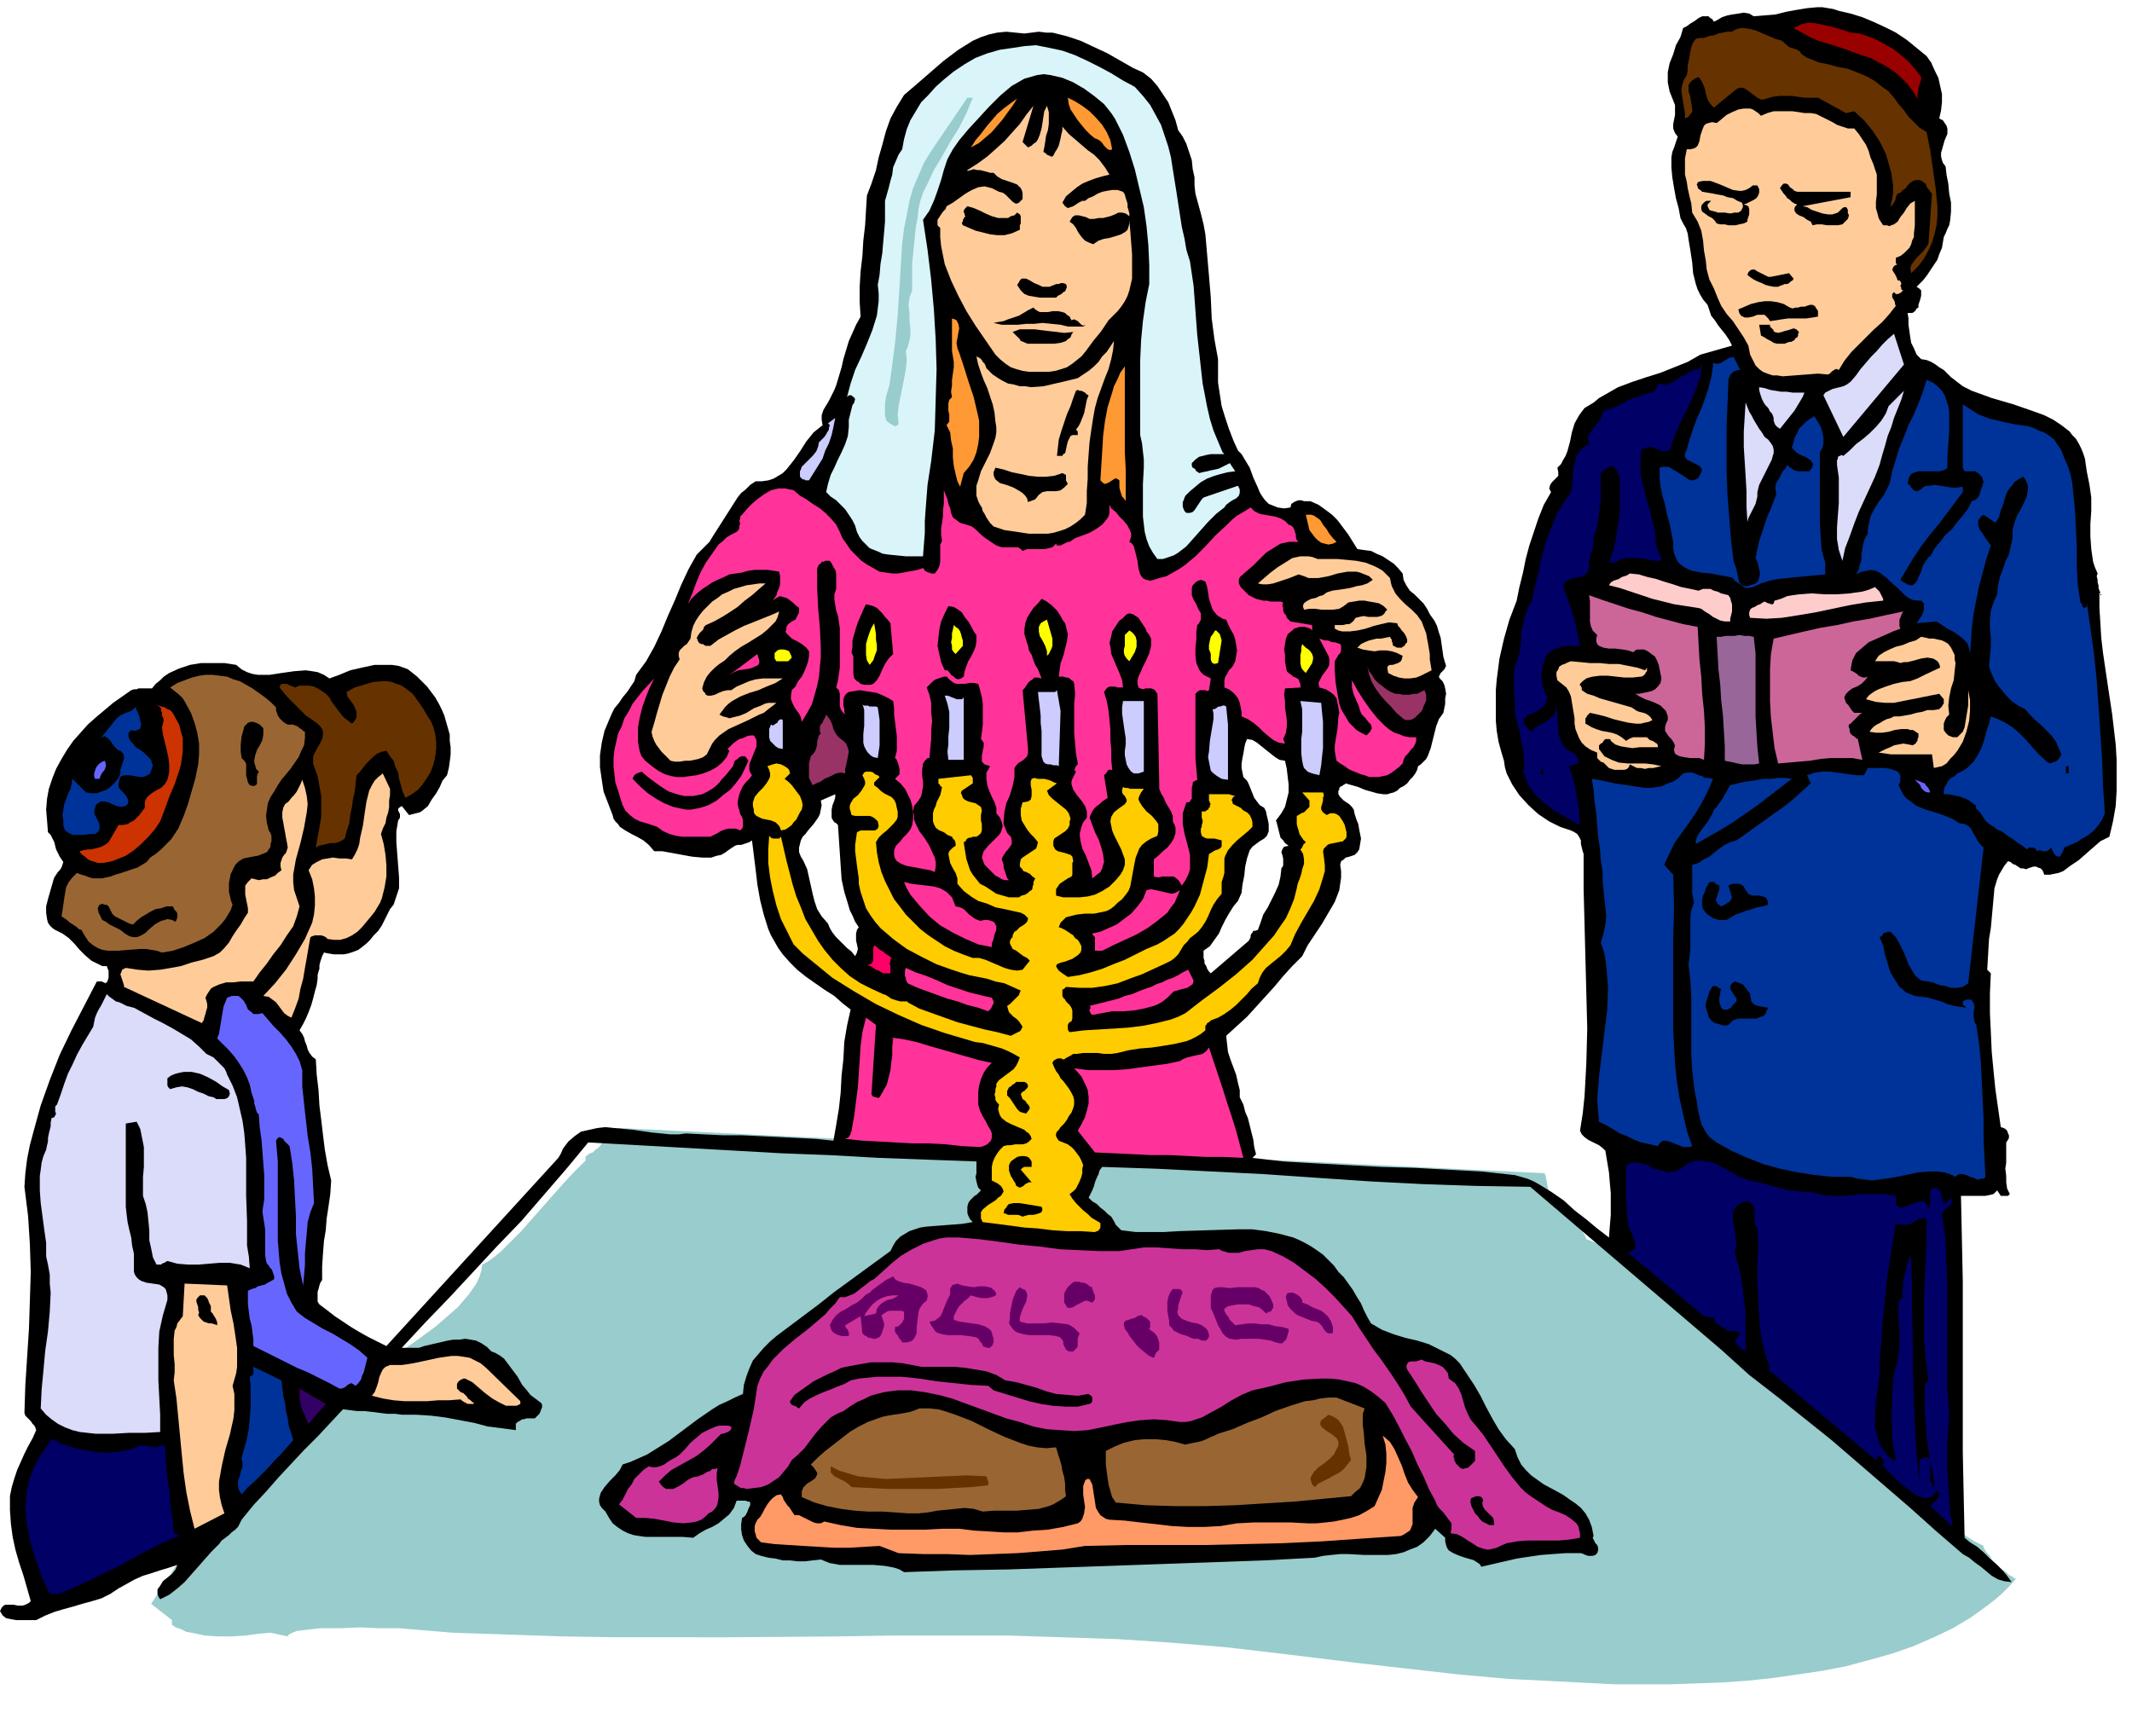
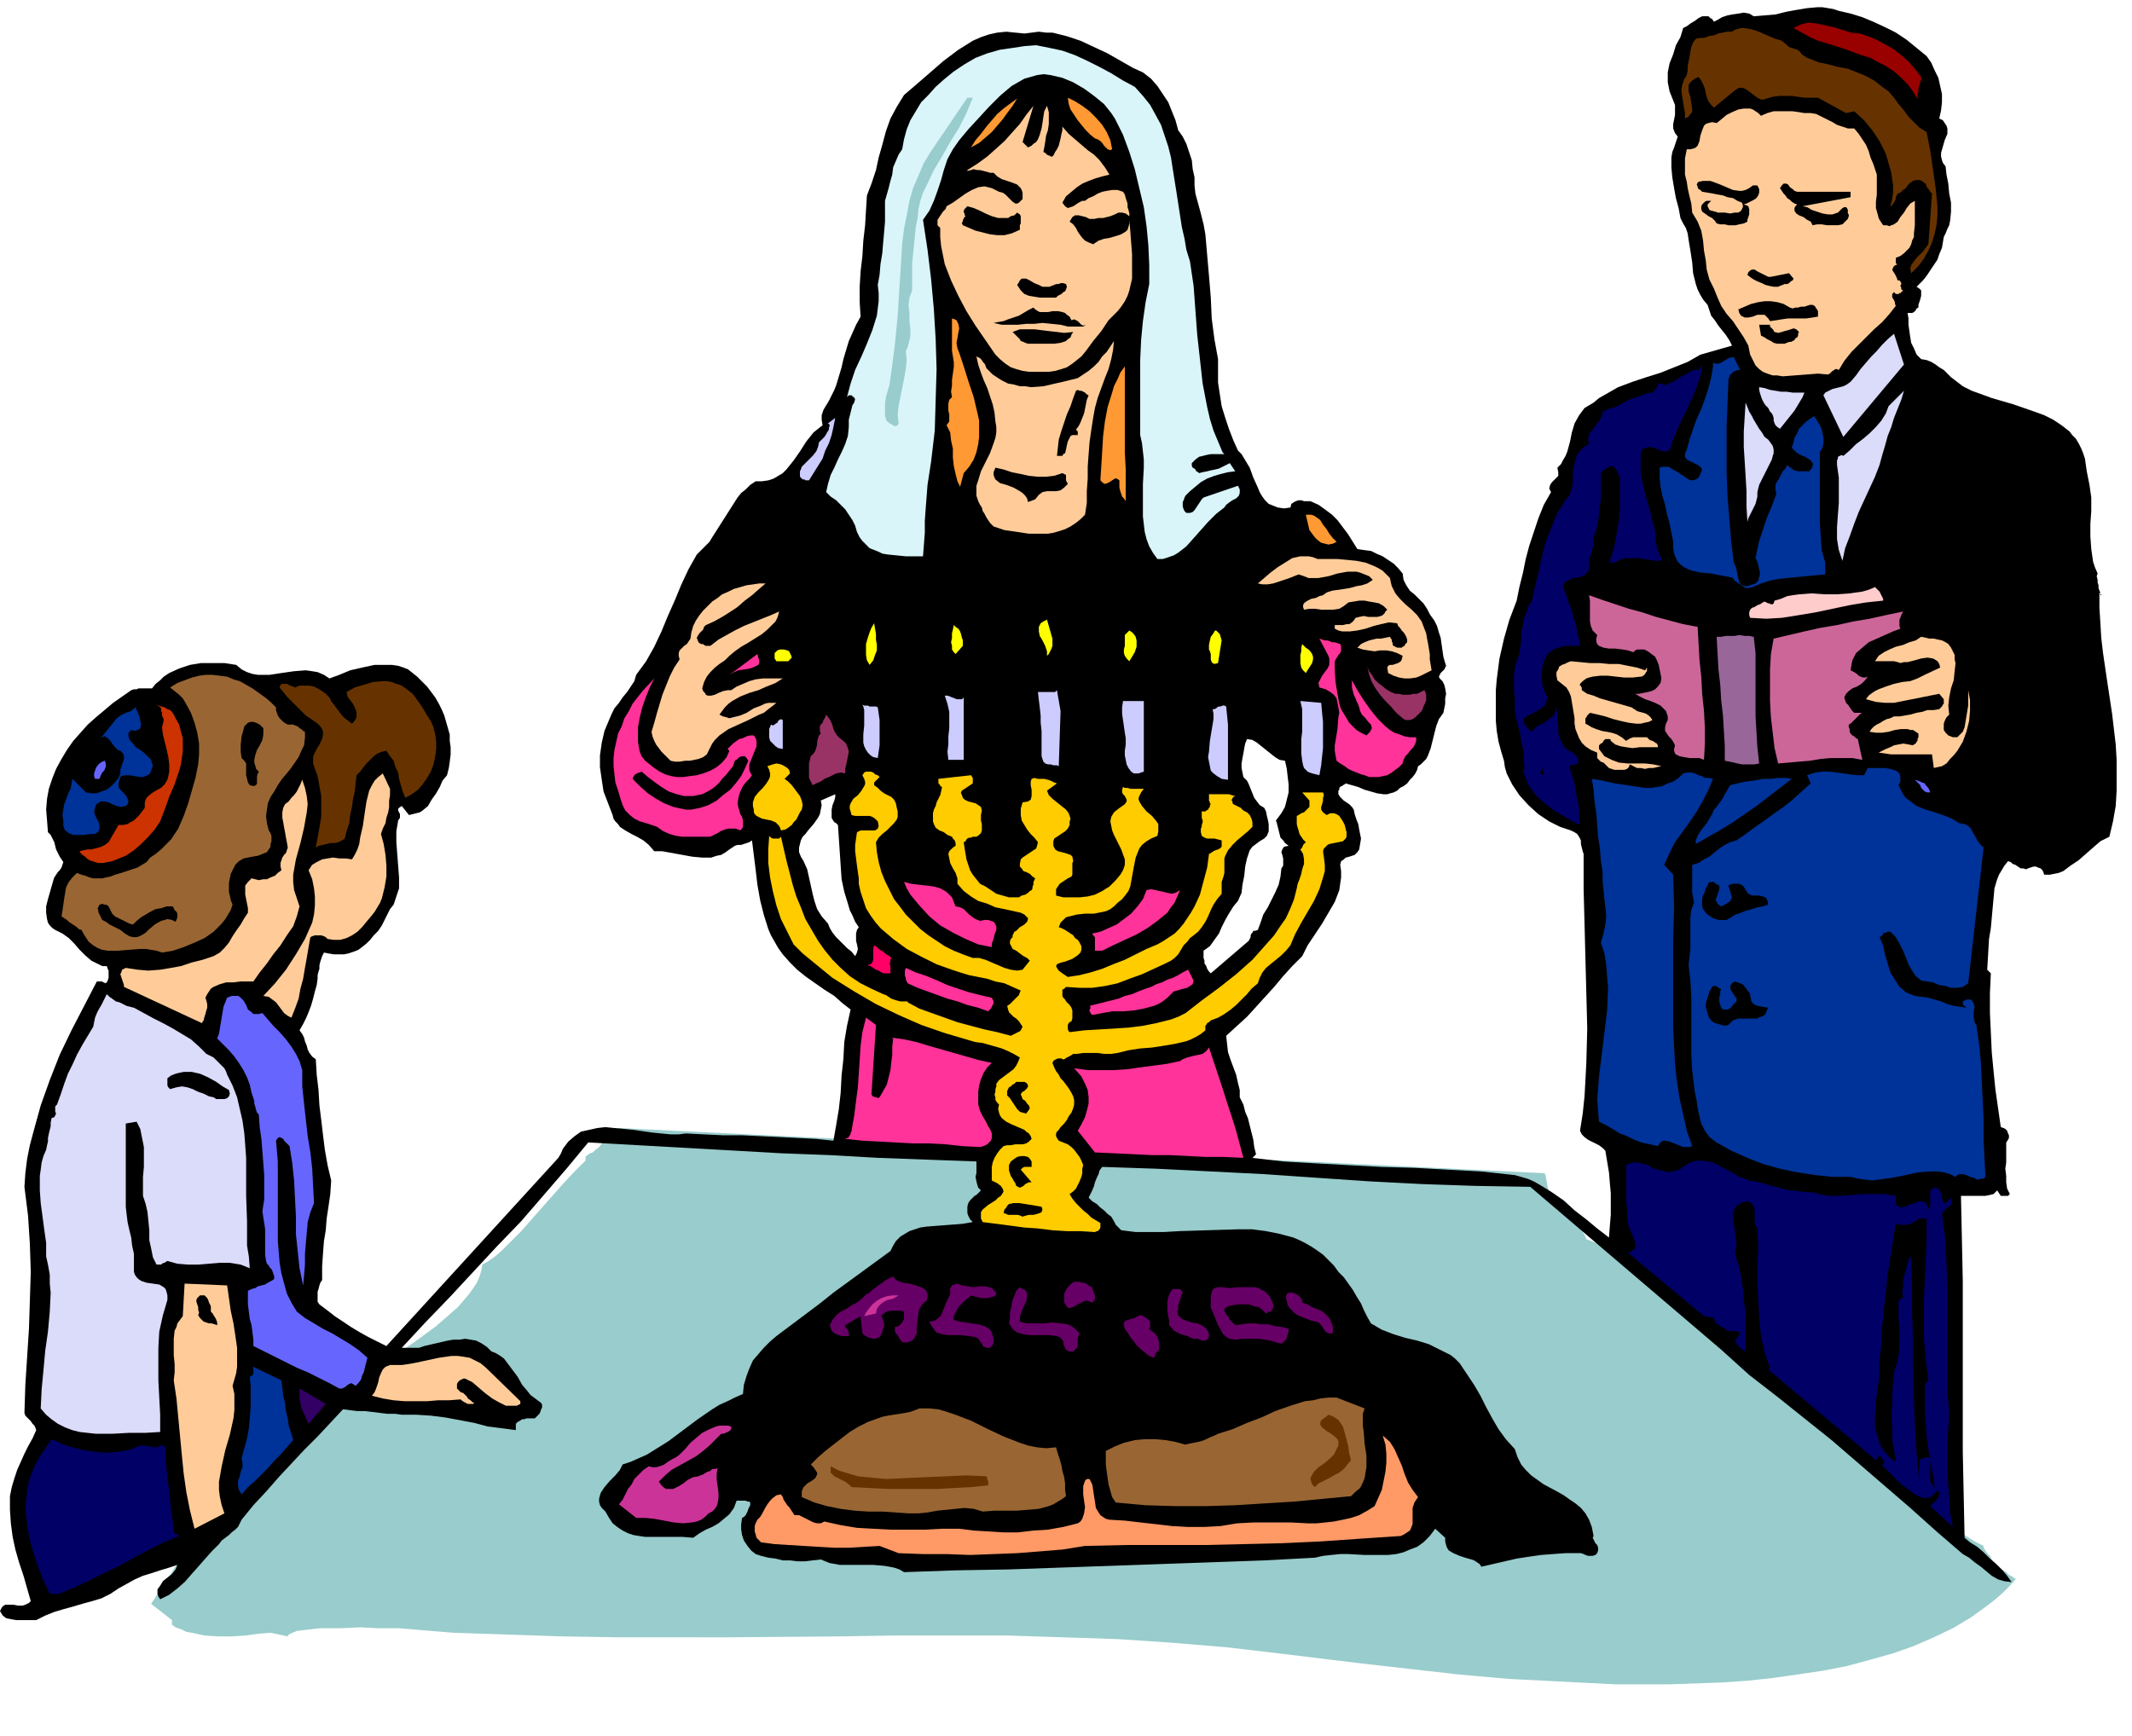
<svg xmlns="http://www.w3.org/2000/svg" fill-rule="evenodd" height="6.391in" preserveAspectRatio="none" stroke-linecap="round" viewBox="0 0 2356 1919" width="7.848in">
  <style>.brush1{fill:#9cc}.pen1{stroke:none}.brush2{fill:#000}.brush4{fill:#630}.brush6{fill:#f93}.brush7{fill:#fc9}.brush8{fill:#dbdbfa}.brush9{fill:#039}.brush10{fill:#006}.brush11{fill:#ccf}.brush12{fill:#f39}.brush13{fill:#fcc}.brush14{fill:#c69}.brush15{fill:#ff0}.brush17{fill:#936}.brush18{fill:#963}.brush20{fill:#66f}.brush21{fill:#fc0}.brush23{fill:#c39}.brush24{fill:#606}</style>
  <path class="pen1 brush1" d="m299 1805-13 1-14 2-15 1h-16l-15-1-14-3-6-1-6-3-6-2-4-3v-5l-23-18 4-6 6-10 8-11 8-13 9-13 9-10 4-4 4-4 4-2h3v-2l1-3 1-2 1-2v-2l1-2 1-1h4l5-5 2-4 6-7 8-10 10-10 11-11 9-9 8-6 5-2 1-2 1-2 2-1 2-1 2-2 2-1h4l1-6 2-6 3-6 4-6 10-12 14-13 17-14 19-13 19-14 21-14 20-15 20-14 19-14 16-14 8-7 6-7 6-7 5-7 4-6 3-7 2-7 1-6 7-4 7-5 7-6 7-7 15-15 15-17 15-17 15-17 13-14 13-13v-4l2-2 3-2 3-1 3-3 3-2 2-2 2-3v-3h9l1-2 1-2 1-3 2-2 2-2 1-2 1-1 1024 50 1 3 1 5 1 6 2 7 3 7 2 6 2 4 2 3h5l2 3 4 3 4 4 5 5 5 4 3 5 3 5 1 3 3 1 5 2 7 3 7 4 7 4 6 4 5 3 1 2h9l3 4 5 3 6 4 6 4 7 3 5 5 2 2 2 2 1 3v2l2 1 2 1 3 1 2 2 3 1 2 2 2 1h2l1 3 4 4 4 6 5 5 6 5 5 5 5 3 2 1 1 6 3 7 5 6 6 7 17 13 18 12 20 12 19 11 15 10 10 8 18 17 22 21 25 22 26 22 26 22 26 19 12 9 12 7 11 7 10 5v2l2 3 2 3 3 3 2 4 2 3 2 2 1 3h2l2 2 4 2 3 2 3 3 4 2 2 2h2l-7 8-8 8-8 7-9 7-18 13-20 12-21 10-23 10-23 8-25 7-26 7-26 5-27 4-28 4-28 3-29 2-29 1-29 1h-59l-59-3-59-3-56-5-106-12-90-11-60-7-60-5-60-4-61-2-61-2H990l-62 1-123 1H682l-61-1-60-2-60-2-60-5h-23l-20-1-22 1h-22l-18 2-8 1-5 2-4 2-1 2-19-4z" />
  <path class="pen1 brush2" d="m2129 62 5 7 4 9 4 8 2 9 2 9v9l-1 9-2 9 4 2 2 3 2 3 1 3v6l-3 7-2 7-2 7v4l1 4 1 3 3 4 1 9 2 10 1 11 2 10v10l-1 10-1 5-2 4-2 5-2 4-1 6-1 6-3 7-2 6-4 6-4 6-4 6-4 5-7 7 3 2 2 2v6l-1 4-1 3-1 3v3l-2 1-1 2-1 1-1 1-2 1h-5l1 6v7l1 7 1 7 1 6 3 6 3 7 5 5 6 1 5 2 5 3 4 3 5 3 4 4 4 4 4 3 9 7 10 5 11 4 11 4 24 7 23 8 11 4 10 5 9 6 9 7 3 4 4 4 3 5 3 6 2 5 2 6 1 7 1 7 3 15 2 14v15l-1 14v14l1 14 1 7 1 7 2 6 3 7-1 3 1 4v3l1 3v3l1 3 1 2v3h1v-1h-1v-1l-1-1v17l1 16 1 17 2 17 5 34 5 33 2 17 2 17 1 17v34l-1 17-3 17-4 17-10 5-8 7-8 7-8 7-9 6-8 6-5 2-5 1-5 1h-6l-1-3-1-2-2-2-3-1-2-1h-3l-3 1-3 1-2 1-3-1h-3l-3-2-3-2-3-1-2-2-3-1-4 5-3 5-3 5-2 5-3 10-1 11-1 11-1 11-1 11-2 12-2 34 4 4-1 22v22l1 21 1 22 2 21 2 20 3 21 3 21 3 1 2 1 2 2 1 3 1 2v3l-1 2-2 3v22l-1 7 1 8v7l1 7 3 6-1 1-1 1h-8l-4-6-4 4-4 1-5 1h-27l1 47 1 47v189l1 48 1 47 6 5 8 5 7 6 7 7 7 6 7 7 5 6 5 7-8-1-7-2-7-4-6-5-6-5-7-5-6-5-7-4-29-25-29-26-29-25-29-25-29-25-30-24-30-24-31-24-31-28-211-180-60-1-59-2-58-3-59-4-58-4-59-3-60-3-60-2-3 4-1 4-2 4-2 5-1 4-2 5-2 4-2 4 4 4 5 3 4 4 4 3 4 4 4 3 3 5 2 4 6 6 16 2h31l17-1 32-1 33-1h16l15 2 15 3 15 4 7 3 6 3 7 4 6 4 7 5 6 6 6 6 5 7 6 6 5 7 5 7 4 7 5 8 3 7 4 8 4 7 12 7 13 5 13 4 13 3 13 4 12 6 6 3 6 3 5 4 5 5 8 12 8 12 7 12 6 12 7 13 7 12 8 11 10 11 3 9 4 8 5 6 6 6 14 10 15 8 7 4 7 5 6 4 6 5 5 6 4 7 3 8 2 10-1 2 1 2 1 2 1 2 2 2 1 3v3l-1 3-2 2-3 1h-5l-3-1-2-1-3-1h-17l-14 1-13 1-14 2-13 2-13 3-13 3-13 3-2-3-3-2-3-2-3-1-7-2-6-2-7-3-5-3-2-3-1-3-1-4v-4l-11-10-6 8-7 7-7 5-8 3-7 3-8 2-9 1h-26l-18-1h-9l-10 1-9 1-9 2-56 3-56 2-57 2-56 2-57 2-57 2-58 1-57 2-5-3-6-2-5-1-6-1-12-1h-37l-5-1-6-1-5-2-5-2-9 1-8 1h-9l-8-1h-8l-8-2-8-1-8-2-6-2-5-4-4-5-4-6-2-6-1-6v-6l1-7 2-1 2-2 1-2 1-2 1-3 1-2 1-2v-3l-1-1h-2l-2-1h-10l-3 8-5 7-6 5-6 5-7 4-7 3-7 4-7 5-12-1h-41l-7-1-6-1-6-2-6-3-6-4-5-4-4-6-4-7-4-4-2-3-1-4v-3l1-4 1-3 2-3 2-3 6-7 6-6 5-6 3-6 9-3 9-4 9-4 8-5 16-10 16-12 16-12 16-11 8-5 9-4 8-4 9-4 1-10 3-10 3-8 4-9 6-7 6-7 7-7 7-6 16-12 16-12 16-12 15-12 63-46 3-6 3-5 5-5 5-3 5-3 6-2 6-2 7-1 13-1 13-1 13-1 12-2-3-3-2-4-1-3v-7l1-4 2-3 3-3 1-1 1-1 2-1 1-1 1-1 1-1 1-1 1-1-3-3-1-3-1-4-1-5 1-4v-13l-55-2-54-2-53-3-53-2-53-3-53-3-54-3-54-3-24 29-25 29-25 29-27 28-26 28-26 28-27 28-26 28h19l6-2 13-3 13-3 6-1h7l6-1 6 1 6 1 6 3 6 4 5 5 5 2 5 3 4 3 3 4 6 8 6 8 5 9 6 7 3 4 4 3 4 3 4 3 1 2v3l-1 2-1 3-1 2-1 1-2 2-2 2h-9l-3 1h-2l-3 2-2 1-2 2v7l-15-2-16-2-15-4-16-3-16-3-16-2-16-1h-16l-7-1h-9l-8-1-8-1-9-1h-8l-8-1-8-1-14 15-14 15-15 15-14 15-14 15-14 16-14 15-13 16-2 4-2 4-3 3-4 3-3 3-4 3-4 3-3 4-8 8-8 9-7 8-8 9-7 8-8 7-9 7-10 5-2-3-1-3v-5l3-4 3-5 5-4 5-4 4-5 2-5-9 3-10 3-9 3-10 3-9 4-9 5-9 5-9 6-10 5-10 3-11 3-10 3-11 3-10 3-10 4-10 5H18l-6-1-5-1-4-3-3-5 1-2 1-2 2-2 2-1h9l5 1h5l3-1 2-1 2-1 2-2-4-14-4-14-5-15-4-14-3-14-2-15-1-15v-15l2-10 3-10 3-9 4-9 4-9 4-8 5-9 4-9-1-3-1-2-2-2-2-3-2-2-2-2-2-2-1-3 1-31 2-31 2-31 1-31 1-32-1-31-2-31-4-32 1-15 2-16 3-15 4-15 8-29 10-28 11-28 13-27 14-27 14-27h6l1 1h1l1 1 2-1 1-2 1-3v-8l-1-2-1-3h-5l-4-2-4-2-4-2-7-6-6-6-6-7-6-6-7-5-8-4-3-2-3-3-2-3-1-4-1-7v-7l2-8 2-7 2-7 2-7 1-3 2-3 2-3 2-2 2-3 1-3 1-3-2-3-2-3-2-4-2-4-1-4-1-4-2-4-2-4-3-3-1-13-1-12 1-12 2-11 4-12 4-10 6-11 6-10 7-10 8-9 8-9 9-8 19-16 20-14 3-1h3l2-1h15l4-5 5-4 4-4 6-4 11-5 12-4 12-2h26l13 2 6 5 6 3 6 2 6 1h13l13-2 14-2 13-1 7 1 6 1 7 3 6 4 11-4 12-5 13-3 14-3h19l7 1 6 2 5 2 5 4 5 4 11 11 9 12 4 7 3 6 3 7 2 7 2 7 2 7v7l1 7v8l-1 8-1 7-2 8-5 6-3 7-4 7-5 7-4 7-6 5-3 2-4 1-4 1-4 1-8-10-3 2-1 1v2l1 2 1 2v4l-2 3-1 6-1 6v12l1 13 1 13 1 13v12l-2 6-2 6-2 6-4 5-3 6-3 6-3 6-4 6-5 5-4 5-4 4-5 4-4 3-5 2-6 2-5 1h-11l-6-1-5-1-2 4-1 3-1 3-1 4v4l-1 3-1 4v4l-1 7-2 7-2 8-2 7-3 8-3 7-3 6-4 7 3 4 2 4 1 4 2 5 1 4 2 4 3 4 4 3 1 17 2 17 1 17 2 16 2 17 2 16 3 17 4 17-1 15-2 14-2 13-1 13-2 12-1 13-1 15v15l-2 3-1 3-1 4-1 3v11l2 3 8 6 9 7 9 6 9 6 10 6 9 5 10 5 10 5 190-208 3-5 2-5 3-4 3-4 7-6 7-5 9-2 9-2 9-1 10 1 21 2 21 3 10 1 10 1h9l8-1 20 1 21 1h21l21 1 21 1 20 1 20 1 19 2 3-17 3-18 2-18 1-19 2-18 1-19 3-18 4-18-9-7-9-8-11-7-10-7-10-7-10-8-8-8-8-9-5-7-4-7-4-7-3-7-5-16-4-16-3-17-2-17-2-16-2-16-3 2-3 1-3 1-3 1h-4l-3 1-3 2-3 2-4 3-5 3-5 1-6 2h-10l-11-1-11-2-11-2-11-2h-9l-6-7-6-5-7-4-6-3-7-4-6-4-2-3-3-3-2-3-1-4-5-13-5-13-2-13-2-14v-13l2-14 3-13 5-12 3-7 3-6 5-6 4-6 5-6 4-6 4-6 2-7 11-15 9-16 8-17 7-17 8-18 7-17 8-17 9-16 5-5 4-4 5-5 3-5 7-11 7-11 7-11 7-11 4-5 5-4 5-5 6-4h7l7-1 6-2 5-3 5-3 4-4 4-5 4-5 7-10 7-11 4-5 4-5 5-4 5-4-1-6v-5l2-6 3-5 3-5 3-6 3-6 2-5 3-10 3-10 2-9 3-10 3-10 4-9 4-9 5-9-1-16v-17l1-17 2-17 1-17 2-17 1-17 1-16 5-13 5-15 3-14 4-14 4-15 5-14 7-13 8-13 14-12 15-13 15-13 16-12 8-5 8-5 9-4 9-3 9-2 10-1 10 1 10 1 8-1 8-1 8 1h7l16 4 15 5 15 7 15 7 14 8 14 8 11 5 9 7 7 8 6 9 6 9 4 10 4 10 3 11 5 7 4 8 3 9 3 9 1 10 2 9v9l1 9 3 11 3 11 3 12 2 11 2 23 2 23 2 24 1 23 3 23 4 22v26l2 13 2 13 4 13 4 12 5 13 5 11 4 4 3 5 3 5 3 5 4 11 5 11 2 5 3 5 3 4 4 4 5 2 5 2 7 1 7-1 1-4 3-2 2-1 3-1h3l3 1h7l9 4 7 5 8 6 6 6 6 8 6 8 5 8 5 8 7 1 8 1 6 3 7 3 6 4 6 4 5 5 5 6 1 7 3 6 4 6 5 4 5 5 5 5 4 6 3 6 5 7 3 6 2 7 2 6 1 7 1 7 1 7 2 7 1 3-1 2-1 2-2 2-2 2-1 2-1 2 1 2 3 3 2 4 1 4 1 6-1 5v6l-1 5-1 5-5 7-3 8-2 8-2 8-2 8-3 8-2 4-3 3-3 3-3 2-1 4-2 4-3 4-3 3-3 4-4 3-4 2-3 3-4 2-4 1-3 1h-4l-7-1-7-2-7-2-7-3-7-2-7-2-1 1-2 1-1 1h-1l-1 1-1 1v2l-1 1v4l2 3 2 2 2 2 3 2 3 2 3 3 2 3 1 5 2 6 2 5 1 6 1 5 1 5-1 6-1 6-2 3-3 3-3 1-3 1-4 1-2 2-3 2-1 4 1 7v7l-1 7-1 7-5 13-7 12-7 12-8 12-8 12-6 12-11 11-10 11-10 12-10 11-10 11-10 11-11 10-12 11 1 9 1 9 3 9 3 8 3 8 2 9 2 8v8l4 8 2 8 3 7 2 8 2 8 2 8 1 8 2 8-4 4 35 4 35 2 36 2 37 2 37 1 36 2 37 2 37 4 7 2 7 2 7 3 7 4 13 8 13 9 12 11 13 10 12 10 13 10 1-13 1-12v-24l-1-11-1-12-2-12-2-12-3-3-4-3-4-2-4-2-4-2-4-3-3-3-2-4 3-19 2-19 1-18 1-19 1-38-1-39-1-38-1-39-1-38v-39l-1-3-1-4-1-4v-4l-2-4-2-3-3-2-4-2-6-2-6-2-6-3-6-3-12-8-11-10-10-11-8-12-3-6-3-6-2-7-1-7-3-10-3-11-2-12-1-11v-34l1-12 3-23 5-22 6-21 8-21 3-15 4-16 3-15 4-15 5-15 5-15 6-15 8-14-2-4 1-4 2-3 2-2 3-3 2-2v-4l-1-5 4-4 2-4 3-5 2-5 3-11 2-10 3-10 5-9 3-4 3-4 5-3 5-3 6-5 7-4 7-4 7-4 16-6 15-5 16-5 15-6 15-6 14-8 35-10-3-6-4-6-4-5-4-5-4-6-4-5-2-6-2-6-5-6-3-5-3-6-2-6-3-12-1-12-2-13-2-12-1-7-2-6-3-5-3-6-2-11-3-11-2-11-2-12-1-11v-11l1-6 2-5 2-6 2-6-3-4-2-5v-5l1-5 1-5v-11l-2-5-2-5-2-5-1-5-1-5V80l2-10 4-10 3-10 5-9 3-10 4-2 4-3 5-3 4-3 4-2h7l2 2 2 1 2 3 4-2 5-3 6-2 5-1 7-1 6-1 6 1 5 3 12-1 12-1 12-3 11-2 12-2 11-1h6l6 1 6 1 6 2 13 3 13 4 12 5 13 6 12 6 12 8 11 9 11 9zM926 912l1 15 1 15 1 15 1 15 3 14 4 13 2 7 3 6 3 7 4 6-2 3-1 4v8l1 4 1 5-1 4-2 4-4-5-5-4-4-4-4-4-4-4-4-5-3-5-2-5-7-8-5-8-3-9-2-8-2-9-2-9-2-9-4-9-3-5-2-5v-5l1-4 1-4 2-4 3-3 3-4 6-7 5-7 2-4 1-5 1-5-1-5 16-7v3l-1 4-2 5-1 5v9l1 2 2 3 2 1 2 2zm494-71 2 9 1 9 1 8v9l-2 8-2 8-4 7-6 8 1 3 1 4 1 4 1 4 1 4 3 3 2 3 4 3-5 1-2 3-1 3 1 3 1 4v8l-2 3-1 9-2 9-4 9-4 8-4 8-5 8-3 9-3 8-3 1h-2l-1 2-1 1-1 2v2l-1 2-1 2-42 36-2-2-2-3-1-3-2-3v-3l-1-3v-8l7-5 5-7 5-7 3-7 4-8 4-7 5-8 5-6 4-9 1-9 2-10 1-10 2-9 3-9 3-4 4-3 4-3 5-3 3-3 2-5v-8l-1-5-1-4-1-5-2-4-5-3-3-4-3-4-2-5-2-5-2-5-2-4-4-4-1-5-1-5v-5l1-6 1-5 1-6 1-5 2-5 6 1 5 3 5 4 5 4 5 4 5 4 5 3 6 1z" />
  <path class="pen1" style="fill:#900" d="M2123 85v3l-1 3-1 3-1 4v3l-1 3v4l1 3-6-10-6-8-8-8-7-6-9-6-8-4-9-5-10-3-19-7-19-6-10-3-9-4-9-5-9-5 4-2 4-2 4-1 5-1 9 1 9 2 9 2 10 3 9 3 10 1 9 3 10 4 9 5 9 5 9 7 8 7 7 8 7 9z" />
  <path class="pen1 brush4" d="m1977 52 3 1 3 1 3 1 3 2 2 3 3 2 3 2 3 1 10 4 10 2 11 3 11 2 10 4 10 4 9 5 9 7 7 5 6 7 5 7 6 7 5 7 6 6 6 6 8 5 4 20 3 21 3 21 2 20v11l-1 10-2 9-3 10-4 9-5 9-6 8-8 8-1-5 1-4 3-4 3-4 3-3 4-4 3-4 3-4 4-56-2-2-1-2-2-2-1-2-1-3-2-1-2-2-3-1h-4l-3 1-3 2-3 3-2 3-3 2-3 3-3 1-1 2-1 2v2l-1 2-1 2-1 1-1 2-2 1 2-8 1-7v-8l-1-7-1-7-2-7-2-7-2-7-7-14-8-12-9-11-11-10-9 2-31-17h-15l-7-1-7-1h-14l-7 1-7 2-3 1h-3l-2-1-2-1-4-3-4-3-4-3-4-2h-4l-2 1-3 2-23 19-3-3-3-4-2-5-1-4-1-5-2-5-2-4-3-4-4 2-3 2-2 2-2 3v7l2 6 1 7 1 7v3l-2 2-2 3-4 2v-6l-1-6-1-6-1-6-1-7 1-6 2-6 3-5 1-5v-5l1-5 1-5 1-6 1-5 2-5 3-4 4-1h5l5-2 6-1 5-2 5-1 5-1h5l3-2 3-1 4-1h3l7 1 7 2 7 3 7 3 7 3 7 2 8 7z" />
  <path class="pen1" style="fill:#d9f5fa" d="m1254 96 9 10 8 10 6 11 6 11 4 12 4 12 3 12 2 13 4 25 4 26 2 13 3 13 2 12 4 13 4 27 2 27 2 27 3 27 3 27 5 26 3 13 4 13 5 12 5 12 2 2h-15l-5 1-4 1-4 1-4 3-4 4v3l1 2 2 1 1 1 1 2 2 1 1 1 4-1 5-1 4-1 5-1 4-1 4-2 4-2 4-2 6 9-8 1-8 2-7 2-8 3-7 4-6 5-6 5-5 5-1 2-1 3-1 2v5l1 3 1 2 2 2h4l3-1 2-2 2-3 2-3 2-3 2-3 2-2 38-13 2 4v4l-1 3-3 3-4 2-3 2-4 3-2 3-9 7-9 9-8 9-8 9-8 9-9 7-5 3-6 2-6 2h-6l-5-7-4-7-3-8-2-8-2-17v-36l1-18v-9l-1-9-1-9-2-9v-83l1-22 2-21 3-21 4-20v-21l-1-22-2-21-3-21-5-21-5-21-6-19-7-19-3-6-3-6-3-6-4-6-8-10-11-9-11-8-12-7-12-5-13-3-8-1-7 1-7 2-7 2-7 4-7 4-6 5-7 6-12 12-11 12-12 13-10 12-7 10-6 11-4 12-3 11-4 12-4 11-5 11-7 10 5 33 4 33 3 33 2 33 1 33-1 34-1 34-4 34-2 13-2 13-1 13-1 13-1 14v13l-1 13-1 13h-19l-10-1-10-1-6-1-4-2-5-2-5-2-4-4-4-4-3-4-3-6-2-7-3-6-4-6-4-6-5-5-5-5-6-4-5-5 2-9 3-10 4-8 4-9 4-8 4-9 3-9 1-10v-8l1-4 1-4 1-4 1-4 2-3 1-4-1-1v-1h-1l-1-1-1-1h-3l-2 2 4-15 5-15 7-15 6-14 6-15 5-16 1-8 1-8v-9l-1-9 2-11 1-12 2-12 1-12 1-11 1-12v-23l2-7 2-7 2-8 2-7 1-8 3-7 3-7 4-6 2-11 3-11 4-10 6-10 6-10 8-8 8-9 9-8 11-9 12-8 12-7 13-5 14-4 14-2 13-2 13-1 15 3 14 3 14 5 13 6 14 7 13 7 13 8 13 7z" />
  <path class="pen1 brush1" d="m1075 108-7 17-8 16-10 16-9 16-9 15-8 17-4 8-3 9-2 9-1 10-2 10-1 10-1 10-1 10-1 10v30l-3 8-1 8 1 9v9l1 8v9l-1 4-1 4-1 4-2 4 1 10-1 10-2 11-2 10-2 10-2 10-1 9 1 10-1 2-2 1h-2l-1-1-2-1-2-1-2-2h-1l-2-6v-14l1-7 2-7 2-7 1-7 1-7 4-31 3-31 2-32 2-32 1-16 2-16 3-15 3-16 4-14 6-14 6-14 8-13 40-59h6z" />
  <path class="pen1 brush6" d="m1229 165-2 1-3-1-2-2-2-2-2-3-2-2-3-2-3-1-5-4-5-5-5-6-4-5-4-6-4-6-2-6-1-7 8 4 8 5 8 6 7 7 7 8 5 8 4 9 2 10zm-105-56-5 8-6 8-5 7-6 7-6 7-7 6-7 6-9 5 5-8 6-7 6-8 6-7 6-7 7-6 8-6 7-5z" />
  <path class="pen1 brush7" d="m1136 163 4-2 2-2 3-2 2-3 2-5 2-7 1-6 1-7 1-6 3-6 2 7v13l-1 7-2 6-1 7-1 6-1 5 2 1 1 1 1 1 2 1h1l1 1h2l1-1 2-4 2-3 2-4 1-4 1-4 1-5 1-4v-4l7 8 7 6 7 6 7 6 7 5 6 6 6 8 5 8-8 2-7 2-8 3-7 3-6 4-6 5-6 5-4 7 3 4 3 2 3-1 3-1 3-2 3-2 4-2h3l4-3 5-2 5-3 5-2 5-1 6-1h6l6 2 2 3 1 4 1 3 1 3v4l1 3 1 4v3l-4-3-4-1h-4l-4 2-5 2-4 1-4 1h-5l-5 1h-5l-4-2-4-1-4-1h-4l-3 2-3 5 4 3 3 4 2 4 2 3 3 4 3 3 4 2 5 2 6-4 6-2 6-1 7-2 6-2 5-3 2-2 1-3 1-4v-4l1 12 1 13 1 13v27l-3 13-2 6-3 6-4 6-4 5-10 10-8 12-9 11-8 11-5 6-5 4-5 4-6 4-6 2-7 2-7 1h-22l-7-1-7-2-6-2-6-4-6-5-5-5-11-16-11-16-10-16-9-17-8-17-7-18-2-10-2-10-1-10v-10l-3-3v-6l2-3 2-3 2-3 3-3 1-3 7-4 7-5 7-5 7-4 7-3 7-1 4 1 4 1 4 2 4 2 4 1 3 2 3 3 3 3 2 2 3 2h2l2-1 2-2 2-2v-7l-1-3-1-2-4-4-5-2-6-2-6-2-5-3-4-4h-4l-3-1-4-1-4-1h-3l-4-1-3 1-4 1v-1l11-7 11-8 9-8 10-9 8-9 9-10 7-10 8-10-12 40 6 6zm810-35 7-3 7-2h21l7 1 6 1h7l6 1 6 3 6 3 6 3 5 3 6 2 6 2h7l5 6 4 6 4 6 3 7 2 7 3 7 2 6 2 6v22l-1 8v7l2 7 1 4 1 2 2 3 2 3h4l3 1 2-1 3-1 4-3 3-5 4-5 3-5 4-5 5-3v27l-1 9v4l-2 4-1 4-2 4-3 3-3 3-4 3-5 2v6l1 1h1l-4 2-1 2-1 2 1 2 2 3 1 2 1 2 1 3h2l1 1 1 2v1l-1 2 1 2v2l2 1-1 1-1 1-1 1h-1l-1 1h-3l-2-2-2 2v4l1 1 1 2 1 2v2l1 2-7 9-8 9-9 8-8 8-9 9-8 8-8 10-6 10-2-1h-2l-1 1-2 1-1 1-1 1-1 1-2 1-11-1-13 1-13 1-13 1-6-1h-5l-6-2-5-2-4-3-4-4-3-6-3-6-2-10-5-9-6-9-6-9-7-8-6-9-4-9-4-10-5-10-3-11-1-10-2-11-1-11-2-11-2-5-2-5-3-5-3-5-1-10-2-8-2-9-1-7-2-8v-18l2-10h4l4-1 2-1 2-2 2-5 1-6 2-6 2-5 2-2 3-1 4-1 5 1 5-4 6-5 6-3 7-3 6-1h7l3 1 3 2 3 2 3 3z" />
  <path class="pen1 brush2" d="M1937 205h5l2 4v4l-1 3-2 3-3 2-4 2-4 2-3 1 3 1 2 1 1 3v6l-1 3-1 3v2l-4 2-5 1-4 1h-8l-4-1h-5l-4-1-2-3-3-3-4-2-4-3-3-2-1-3v-3l1-2 2-2 1-1 2-1h8-3l-1 1-1 1-1 1-1 1v2l1 2 1 2 2 1h1l3 1h1l2 1h8l6 1 5-1h4l3-2 1-2 1-2v-2l-1-3-5-2-5-3-6-1-5-2-6-1-5-1-6-1-6-1-1-1-1-1-2-1-1-2v-1l-1-2 1-2 1-1 5-1h8l3 1 8 3 7 3 7 3 7 1h3l4-1 4-2 4-3zm108 7v6l-53 10 5 1 5 3 6 2 6 2 6 1h5l3-1 3-1 2-2 3-3 2-1h2l1 1 1 2v4l1 1v2l-1 3-2 2-2 2-2 2-5 1h-12l-6-1h-5l-5 1-2-4-4-2-4-3-5-2-3-2-2-3v-3l1-2 2-2-3-1-3-2-2-2-3-2-2-3-2-2-2-3-2-3 2-3 2-2h3l2 1 2 3 3 2 2 2 3 1h59zm-921 23 3 2 1 2v8l-1 2v5l-9 4-8 2h-8l-8-1-8-2-8-2-7-3-7-3-1-2v-1l1-1v-2l1-1v-1l1-1 1-1-1-1v-2l-1-1v-2l1-2 1-1 1-1 1-1 7 2 7 3 6 3 7 3 7 2h11l3-2 4-1 3-3zm853 67 5 6-1 2-2 1-2 2-2 1h-3l-2 1-3 1-2 1h-5l-5-1-4-1-4-2-5-2-4-2-3-2-4-3 1-3 1-1 1-1 2-1h3l3 2 4 2 4 2 4 2h3l20-4zm-799 12 1 3-1 3-1 2-2 1-2 2-2 1-2 1-2 2h-18l-6-1-6-1-5-2-2-2-2-2-2-3-2-3 2-3 1-2 2-2h5l4 2 5 3 5 2 4 2h8l2-1 3-1 2-1h3l2-1h3l3 1zm825 23 2 1 1 1 1 2 1 1 1 2v6l-6 1-7 1h-20l-7 1-6 1-7 1-2-3-2-2-2-2h-8l-5 2-5 1h-4l-2-1-2-1-2-3-1-4 7-3 7-3 8-2 7-1h7l7 1 7 2 7 4 3 1 3-1h3l3-1h4l3-1 3-1h3zm-819 17 3-1 2 1 2 1 2 2 2 2 2 1 3-1 3-2-3 2-3 2h-17l-4-1-4-1-10-1-10-1-9 1h-9l-9 1h-18l-9-2 5-1 6-1 5-2 6-2 6-2 5-3 5-3 6-3 2 2 3 2 2 1h9l5-1h6l5 1 3 1 2 2 3 2 2 4z" />
  <path class="pen1 brush6" d="m1060 390 5 15 5 16 6 18 4 17 2 9v18l-1 8-2 9-3 8-5 8-6 7-4 15-3-6-2-8-2-9-1-9v-10l-2-9-1-9-4-8 3-4v-8l-1-4v-8l1-4 3-3-1-6 1-7v-6l1-7 1-7v-6l-1-6-1-6v-36l3 1 2 1 1 2 1 2 1 5-1 5-1 6-1 5 1 6 2 5z" />
  <path class="pen1 brush2" d="M1956 359v2l1 1 1 1 1 1 1 1v1l1 1 4 1 4-1 3-1 4-1 3-1 3-1 3 1 3 3-1 2v2l-1 2-2 1-1 2-2 1-2 1h-2l-5 2h-8l-4-1-3-2-4-2-3-2-4-2-2-12h12zm-770 8-2 3-1 3-3 2-2 2-6 2-7 1h-29l-3-1-2-1-3-1-1-2-2-2-2-2-2-2-2-2 8-3h16l8 1 8 1 9 1 8 1 10-1z" />
  <path class="pen1 brush8" d="m2037 483-22-46 2-3 4-2 4-2 4-1 4-1 4-1 4-2 4-3 6-7 5-7 6-7 6-7 6-6 6-7 6-6 7-6 11 34-67 80z" />
  <path class="pen1 brush7" d="m1208 462-2 13-2 14-1 13-1 14v13l-1 14v13l-2 13-5 5-5 4-6 4-6 3-6 2-7 2-6 1h-21l-13-2-14-2-12-4-4-4-2-3-2-3-2-4-2-3-1-4-2-3-2-4-2-6v-11l2-6 3-10 5-10 5-10 4-11 2-6 1-6v-6l-1-6-1-10-2-9-3-9-3-9-4-9-3-8-3-9-2-9 2 1 2 1 2 2 1 2 2 2 1 2 1 3 2 2 5 5 6 4 5 3 6 3 6 1 7 2h6l6 1 14-1 13-3 13-3 12-3 6-4 6-4 6-5 5-5 4-6 5-5 4-6 4-6-1 10-2 10-3 11-4 10-4 11-4 11-3 11-2 11z" />
  <path class="pen1 brush9" d="M1923 409h-3l-2 1-3 1-1 2-2 1-1 3-1 2v3l-1 25-1 24v51l1 26 2 25 2 25 3 24 2 4 1 4 1 5 1 5 1 4 3 3h1l3 1h2l3-1 6-2 3-3 1-4 1-4-1-5-1-4-1-4-2-4 2-10 2-9 3-9 3-9 3-9 4-9 3-8 3-8-1-5v-5l2-4 2-3 2-4 2-4 3-3 2-4 2 2 3 2 3 2 4 1h13v-1l1-1 1-1v-1l1-1v-2l1-1-1-1-2-3-3-2-3-2-3-1-4-2-3-2-2-2-3-3 2-6 1-5 3-5 2-5 4-4 4-4 4-3 5-3 3 5 3 5 2 4 1 5 1 5v6l-1 5-3 5v77l1 16 1 15 4 14v13l-11 1-10 1-11 1-10 1-10 1-10 2-9 3-9 4-5 1h-3l-3-2-3-2-3-2-3-2-2-3-3-1-11-2-10-2-11-1-10-2-5-2-4-2-4-3-3-3-2-4-2-5-1-6v-7l-2-10-2-10-3-11-2-10-3-10-2-10-1-10v-11l3-1h7l3 2 7 4 6 4 3 2 3 2 3 1h2l3-1 3-2 2-4 2-5-2-3-3-2-4-2-4-2-4-2-2-3v-3l1-3 1-2 3-11 4-12 4-11 5-11 4-11 4-12 3-12 2-12v-4l3 1h3l3-1 3-2 2-1 3-2 3-1h3l7 14z" />
  <path class="pen1 brush10" d="m1845 498-4 1h-3l-4-1-4-2-3-1-4-1-4 1-5 2-1 7v20l3 13 3 13 4 13 3 13 3 12 1 13 1 3v2l1 2 1 3 1 2 1 2 1 3v2h-6l-7-1-6-1-7-1h-14l-6 2-6 3h-6l4-11 3-12 2-12 2-12 1-12v-36l-1-1-1-2v-2l-1-1-1-2-1-1-1-1-2-2-2 1h-2l-1 1-2 1-2 1-1 1-2 2-1 1v28l-1 9-1 9-1 8-2 9-3 8v8l-1 4-1 3-1 4-1 3-1 4v8l-1 4-2 2-2 2-5 2-7 1-5 2-5 3-1 2v3l1 4 2 5 2 7 3 7 2 7 2 7 2 7 1 7 2 7 1 7h-15l-5 1-4 1-5 2-3 2-4 3-3 6-2 6-1 6-1 6 1 6 1 6 2 6 3 6-1 4-1 3-2 3-3 2-6 4-6 3-3 1-2 2-2 1v5l2 3 2 3 5 4 3-4 4-3 5-2 4-3 4-3 4-3 2-5v-5l2 7v7l1 8v7l2 7 3 6 2 3 2 2 3 2 4 2 1 1 2 1 1 2 1 1 1 1v6l-10 3 3 9 2 7 2 8 1 8 2 8 1 8v8l1 9-10-5-10-6-10-6-9-7-9-8-7-9-3-5-2-6-2-5-1-6 2 2-1-8v-7l-1-8-2-8-1-8-2-8-2-8-2-8v-16l-1-8v-17l1-9 2-7 3-8 1-8 1-8v-8l2-8 1-7 3-7 2-7 4-6 3-15 4-15 3-15 4-16 5-14 6-15 3-7 4-6 4-7 5-6 3-8 1-8v-8l1-8 2-7 2-7 3-3 2-3 4-3 4-2-1-6 1-5 3-4 3-4 3-4 3-4 2-4 1-5 7-3 7-2 6-3 7-4 7-3 7-2 7-3 7-1 2-2 2-2 1-2 1-2 1-2h4l2 2 5-2 5-2 5-3 4-3 5-2 4-3 5-2h5l4-6-2 13-4 12-5 12-5 11-6 12-5 11-5 12-4 12z" />
  <path class="pen1 brush6" d="m1244 554-2-3-2-2-1-3-1-3-1-4v-8l-3-2h-2l-3 2-3 2-2 1-3 1-2-1-3-3 1-16 1-16 1-17 2-16 3-16 5-16 2-7 4-8 3-7 5-7v95l1 19v35z" />
-   <path class="pen1 brush9" d="m2152 517-2 2-3 1-3 1h-24l-6 2-2 1-2 3-1 3-1 5 2 1 1 1 1 2 2 2 1 1 2 1h2l2-1 3-2 2-2 3-1h3l6-1 6 1 7 1 6 1h6l6-1v6l-9 12-9 12-9 12-10 12-9 12-8 12-8 13-7 12 4 3 4 2 3 1h2l2-1 2-2 2-3 1-3 3-6 2-7 2-3 2-3 2-3 2-1 5-9 6-7 6-8 7-6 6-8 6-7 6-8 4-8 3-1 3-2 2-3 1-3 1-3 1-3 1-3 1-4-1-1v-2l-1-2-1-1-2-2-1-1-2-1-1-1h-12l-1-2-1-2v-70l17 11 13 5 13 3 14 3 14 2 7 2 6 3 6 2 6 4 5 4 4 6 4 6 3 8 4 9 3 9 2 10 1 10 2 20 1 20 1 21v21l1 20 3 20 1 1 1 1v2l1 1v1h2l1-1h1v-5l4 28 4 29 3 29 2 29 2 29 2 30 1 29 2 30-3 7-4 6-5 6-6 5-7 4-6 4-7 3-7 3v1l-1 2v1l-1 1v1l-1 1-1 2-1 1h-2l-2-1-1-1-1-1-1-2-1-2-1-2-1-1-1 2-2 1-1 1h-5l-2-1h-2l-2 1-1-2-1-1-2-1h-5l-1 1-1 1-5-4-5-3-5-4-5-3-4-3-4-3-5-2-4-3-3-2-3-2-3-3-2-3-2-3-2-3-3-3-2-2 1-2-4-3-4-3-4-2-5-2-4-1-5-1-5-1h-5v-4l1-4 2-3 2-4 3-3 4-2 3-3 4-2 4-2 4-3 3-3 3-3 5-8 4-8 3-9 2-8 3-9 2-8 8 3 8 4 8 5 8 7 7 7 7 8 7 8 8 7 2 2 3 1 2-1 3-1 2-1 2-2 2-3 1-2-3-7-3-7-5-7-6-6-6-6-6-5-6-6-5-6-8-4-7-5-5-5-5-6-5-6-4-6-3-7-3-8 1-11 1-11v-10l-1-10v-10l1-10 3-9 4-9 1-10 2-9 3-8 3-9 4-8 2-9 2-9v-9l2-8 3-8 4-7 4-8 3-7 1-8v-3l-1-3-2-4-2-3-4 2-3 2-3 2-2 3-5 6-3 7-2 8-3 7-2 8-4 6-13-9-3 2-1 2-2 2v6l2 5 3 4 3 5 3 4 3 4-5 15-4 15-4 15-3 15-3 15-2 16-1 15-1 16v-4l-1-4-1-3-1-3-5-5-5-4-6-4-6-3-6-4-6-4-22 2 2-3 2-3 2-3 1-3 1-3v-7l-3-3h-5l-5-1-4-2-4-3-8-8-8-7-4-4-4-3-4-3-4-2-5-1-5 1-6 1-6 3 3-5 1-5 2-6v-6l1-6 1-6 2-6 3-5v-5l1-5 1-4 1-5 4-8 5-8 6-8 4-8 2-4 1-4 1-5 1-5 4-13 4-13 5-12 5-13 6-12 5-12 5-13 4-13 7 3 5 4 5 5 3 5 2 6 2 6 1 6v21l-1 15-1 14v12z" />
  <path class="pen1 brush8" d="m1994 434-2 5-3 5-3 5-3 5-4 5-4 5-4 5-4 5-3-2-2-2-1-2-1-3v-3l-1-3-1-2-2-2-2-4-3-3-2-3-2-4-1-3-1-3-1-4v-3l6 1 6 2 6 1 6 1h6l7 1h13z" />
  <path class="pen1 brush2" d="m1203 437-2 5-1 5-1 5-1 5-2 5-2 5-2 4-3 4 1 1 1 1v4h-6l-2 1-1 2-2 4-1 4-1 5-1 4-2 1-1 2h-6l1-9 1-9 3-10 3-9 3-9 4-9 3-9 3-8 2-1 2 1h2l2 1 2 1 1 1 1 1 2 1z" />
  <path class="pen1 brush8" d="m2077 514-5 13-6 13-6 13-6 13-5 13-5 14-5 13-3 14-2-6-2-6-1-6-1-6v-13l1-14 1-13v-28l-2-14v-5l1-2v-2l2-1 2-1 2 1 7-6 7-7 8-6 7-6 7-7 6-7 5-8 3-8 17-17-3 10-4 10-4 10-3 10-4 10-3 11-3 10-3 11zm-127-31 4 3 3 4 2 3 1 4v4l-1 3-1 4-2 4-4 8-4 8-4 8-2 8v5l-1 4-1 4-2 4-2 4-2 4-2 4-1 4-1-17v-17l-1-17-1-16-1-16v-17l1-16 1-16 2 5 2 5 3 5 2 4 3 5 3 5 3 4 3 5z" />
  <path class="pen1 brush11" d="M894 531h-4l-1-1h-2l-1-1-1-1-1-1v-6l1-2 1-3 4-4 4-4 4-4 4-5 2-5 1-5 2-2 2-2 2-2 2-3 1-2 2-3v-2l1-3-2-2 8-6-2 10-2 9-3 9-4 8-3 9-5 8-5 8-5 8z" />
  <path class="pen1 brush2" d="m1174 523 2 1 2 1v6l1 2 1 2-4 4-4 3-5 1h-10l-5 1-4 3-4 5-8 3-1-4-2-3-3-3-3-2-7-4-8-3-7-2-5-4-1-2-1-3v-3l2-5 9 2 9 3 10 2 9 2 10 1h9l9-1 9-3z" />
-   <path class="pen1 brush12" d="m928 588 3 7 5 7 4 6 6 6 6 6 6 4 7 4 7 4 7 1 7 1h6l6-1 5-1 6-1 5-1 6-2 1 1 1 2 2 1 2 1h1l2 1h4l3-4 2-4 1-5v-19l2-4-1-7v-7l1-6 1-7v-7l1-7v-15l2 5 2 5 1 5 2 5 1 5 2 5 4 3 4 3 7 2 6 2 5 4 5 5 5 4 6 4 6 4 6 2h18l3 2 2 2 5-2h19l5-1 4-1 4-4 1 2h4l2-1 2-1 2-1 2-1h2l6-4 8-3 8-3 7-4 7-5 5-6 2-3 1-4v-9l2 4 5 4 4 5 5 5 4 5 3 6 1 3v3l-1 3-1 3 3 2 2 3 1 4 1 4 2 8 1 8 1 4 1 3 2 3 2 2 3 1 4 1 4-1 6-2 8-2 7-4 7-4 6-4 12-10 11-11 11-12 12-11 6-6 6-5 7-4 8-5 4 4 6 3 5 1 6 1 6 1 6 2 5 3 4 4 3 1 2 2 1 2 1 3 1 3v3l1 3 2 2h-11l-4 1-5 1-8 5-8 5-7 7-7 7-7 6-8 7-1 3v4l2 4 3 3 3 3 3 3 4 2 4 2 4 1 4 1h4l4 1h11l3 1-1 3 1 3v3l1 3 2 2 1 3 2 2 2 2 24 4v6l-2-2-3-1-3-1h-6l-3 1-3 1-2 2-5 4-2 5-1 6-1 6 1 6v7l1 6 1 5 2 2 3 2 2 2 3 1 3 2 1 3 1 2v4l-17 1-1 7 1 7v7l1 7 1 7v7l-1 7-3 7 2 5-7-1-6-3-5-4-6-5-5-5-6-5-6-4-7-3v-5l-1-5-1-5-2-5-3-4-3-3-4-3-5-2v-8l1-4 2-3 2-4 3-3 2-3 2-4 1-6 1-6-1-6-1-6-2-6-3-5-3-6-2-5-4-1-3-2-2-1-2-2-4-5-2-6-2-6-1-7-1-6-2-6-2-1-3-1-3 1-2 1-2 2-2 2-1 3v8l2 5 3 5 2 5 3 5v7l-1 2-1 2-2 2-1 8v8l-1 9v9l1 8 3 7 2 3 3 3 4 2 4 2-2 13-2 1-2-1h-6l-2 1-1 1-2 2v71l1 12 1 12-2 1-2 1-1 1v2l-1 4v12l-1 1-1 2-2 1h-2l-2 6-2 6v12l2 11 3 11 3 12v16l-2 6-3 6-4 6-3-5-3-3-3-2h-13l-4 1-5-1v-19l5-4 5-5 5-4 4-5 3-5 2-6v-6l-1-3-2-4v-6l-2-5-3-5-3-5-2-5-3-5-2-5v-6l-2-99-2-3-2-2-3-1h-6l-3 1-3-1-2-1-1-4v-4l1-4 2-4 3-7 4-8 3-7 2-8v-8l-2-4-3-4-1-3-2-3-2-3-2-3-2-3-3-2-3-2-4-1-3 1-2 2-3 3-3 2-2 3-2 3-2 3-2 3-1 5-1 4-1 4 1 4 1 8 3 7 3 7 3 7 3 8 1 8h-6l-3-1h-6l-2 1-2 2-2 3 3 10 2 11 1 10 1 11v11l1 11v11l1 11h-4l-1 1-1 2-1 1-1 1-1 1 4 25-3 2-3 2-3 3-3 2-3 3-2 3-2 4-1 3 3 8 3 8 4 8 3 9 2 8 1 8-1 3-1 4-2 4-4 3-5 4-1-9-3-8-3-8-4-8-2-8-1-8 1-4 1-4 2-5 4-5v-7l-1-3-1-3-4-6-5-6-4-6-2-6v-3l1-3 2-4 2-4-1-1-1-1 1-1v-1l1-2 1-1 1-1v-1l-2-11-1-11-1-11v-33l1-11-1-11-1-3-2-1-2-2-2-1h-2l-3-1h-5l1-8 1-7 3-8 2-8 2-8 1-8-1-4-1-4-1-4-3-4-2-4-2-3-2-3-3-3-3-3-4-3-3-2-4-2-4 5-5 5-4 6-3 5-2 6-1 6v6l2 7 2 6 1 5 3 5 2 6 2 5 3 5 2 5 2 5-4-1h-4l-2 2-3 2-2 2-2 3-2 3-2 2 6 65v4l-1 4-2 2-2 2-3 2-2 1-3 3-2 3v10l-1 5-1 5-3 10-4 9-2 9-1 10v4l2 5 2 5 4 4 1 4v4l-2 3-2 3-2 2-2 3-2 3-1 3 1 3 1 3v3l1 3 1 3 1 3 1 3 2 2h-4l-4-1-3-2-4-2-3-3-3-3-3-3-3-3-2-5-1-3 1-4 1-3 5-6 6-6 3-3 3-3 2-3 1-3 1-4-1-4-2-5-4-5v-6l-2-6-3-6-3-7-2-6-1-7v-7l2-3 2-4-3-1-3-1-1-1-2-2v-7l1-5 1-5v-4l-3-4 1-8 1-8v-23l-1-7-2-8-2-7-5-1h-5l-5 1h-9l-3-1-4-3-4-4h-3l-3 1-3 1-3 1-3 2-2 2-3 3-2 2 3 8 2 9v10l1 10-1 10v10l-1 10-1 11h-2l-1 1-1 1-1 1-1 1v1l-1 1-1 7v7l1 6v5l-1 6-1 5-3 5-5 6-1 6 1 5v4l2 5 4 8 6 8 5 8 4 9 2 4 1 5v5l-1 6-5-2-6-1-5-1-5-1-6-1-5-1-5-2-5-3-2-3-1-3v-6l2-5 4-4 4-5 4-4 4-5 2-5 1-7v-7l-1-7-2-7-3-6-3-6-5-6-6-5 3-3 2-2v-6l-1-4-1-3-1-3-2-2 2-8v-16l-1-8-1-8-1-8v-7l-1-8-5-3-6-3-7-3-6-1-7-1-6-1-6 1-6 1-3 2-2 3-1 3v7l1 4v3l1 3-3-3-2-3-1-4v-13l-1-4-3-3 2-8 1-7 1-7v-44l-1-6-1-7-2-6-1-6-1-6v-6l2-6v-17l-1-4-2-3-2-4-2-3h-5l-2 1h-2l-1 2-2 1-1 2-1 2v22l1 22 2 22 1 22v11l-1 10-1 11-2 10-3 11-3 10-5 9-6 10-1-5-2-4-3-4-2-3-2-4-2-5v-4l1-6 4-4 3-6 4-5 3-6 2-5 2-6 1-6v-5l-3-4-5-4-5-3-6-3-2-2-2-2-2-2-1-2 1-2v-3l2-3 4-3 2-1 2-1 1-2 1-2 1-2 1-2v-5l-4-3-3-3-4-3-3-2-4-1-3-1-4 2-4 3 2-3 2-3 1-4 2-4 1-4v-9l-1-5-6-1-7-1h-14l-7 1-7 2-7 1-7 1-6 3-7 3-6 3-6 4-6 4-6 5-5 5-4 6 5-12 4-11 5-12 6-11 7-10 7-10 5-4 4-4 5-3 6-3 2-2 1-2v-3l1-2-1-3 1-3v-2l2-2 6-7 6-6 6-5 7-5 7-4 8-2h8l4 1 5 1 7 6 7 4 7 5 8 5 6 5 6 6 6 7 4 8z" />
  <path class="pen1 brush6" d="m1477 599-4 2-5 1-4-1-4-1-4-3-3-3-3-4-3-4-4-17h6l3 1 3 2 4 3 3 5 4 5 3 5 4 5 4 4z" />
  <path class="pen1 brush7" d="m1536 639 1 5 1 4 2 4 2 4 5 6 6 6 7 6 6 6 5 7 3 8 2 5 1 6 1 5 1 6 1 6v6l1 6 1 6-6 3-6 3-5 2-7 1h-6l-6-1-6-2-6-3-1-6 1-2 2-1h3l3-1 3-1 3-2 1-2 1-4-6-3-6-2-6-1h-7l-6 1-7-1-6-1-6-2 4-4 4-2 5-2 4-1 4-1h5l5-1 5-1 1 2 1 1v2l1 2v2l1 1 2 1 2 1h5l1-1 2-1 1-2 1-1 1-1v-3l-1-3-1-2-2-3-2-2-2-3-2-2-1-3-9-1-9 2-8 2-9 3-9 2-8 1h-9l-4-1-4-2v-4h9l4-1h3l3-2 2-2 2-3 4-1 5-1 5 1h10l4-1 2-1 2-2 1-2 2-2-4-4-5-3-5-1-6-1-5-1h-6l-6 1-6 1-5 4-5 3-7 1h-13l-7-1h-6l-6 1-1-3v-2l1-2 1-1 3-2 4-2 5-1 4-2 4-1 4-3 6-2 7-1 7-1 6-1 7-2 6-1 6-2 6-4-4-4-5-2-5-2-4-1h-10l-11 2-10 3-11 2h-11l-5-2-6-2-5 2-5 2-6 2-6 2-6 2-6 1h-6l-5-1 7-6 7-6 8-6 8-5 8-5 9-2h9l5 1 5 2h22l11 1 10 1 10 2 10 4 4 2 5 3 4 4 4 4z" />
-   <path class="pen1 brush13" d="m1877 653 5-2h8l4 2 4 1 4 2 4 1 4 1 2 3 1 4 1 3v8l-1 4-1 4v3h-6l-5-1-4-2-4-2-4-3-5-3-4-3-4-1-13-2-13-2-12-3-12-3-12-4-12-4-12-4-12-3 2-3 3-2 3-1 3-1 3-2 3-1 3-1 3-2 10 1 10 3 9 2 9 3 10 3 9 3 10 2 9 2z" />
  <path class="pen1 brush7" d="m846 645-7 6-8 7-8 6-8 7-9 6-8 5-9 5-9 4-2 2-1 3-2 2-2 2-2 3-1 2 1 3 1 2 1 1 2 1h2l1 1 2 1h5l9-7 9-5 9-5 10-5 10-4 10-4 10-4 9-4-1 4-1 3-2 4-3 3-6 6-6 5-8 5-8 5-7 4-7 5-6 5-5 5-6 4-5 4-5 5-4 5-3 6-2 7 1 3 2 2 1 2 2 1h4l4-1 4-2 5-2 5-1h4l6-4 7-3 7-3 7-2 8-1h22l-8 5-10 4-9 4-10 3-10 4-9 5-4 3-4 4-3 4-3 4 4 2 4 1 3 1 4-1 8-2 7-3 8-5 8-3 4-2 4-1h9l-5 4-4 3-5 4-5 2-12 6-11 5-11 5-10 7-5 5-3 4-3 6-3 6-4 3-5 2-5 1-5 1h-5l-6 1h-5l-5-1-3-3-4-4-3-3-3-4-3-4-2-4-2-5-1-5 3-10 3-11 3-10 3-10 4-10 4-10 5-10 6-9-1-4v-3l1-3 3-3 2-2 3-2 2-3 2-3 1-7 2-7 3-6 4-6 4-5 5-5 5-5 6-4 5-4 7-3 6-3 7-2 7-2 7-1 7-1h7z" />
  <path class="pen1 brush13" d="m2081 664-19 2-18 3-19 4-19 4-18 3-19 3-17 1-18-1-1-3v-3l1-3 2-2 3-1 3-2 3-1 3-2 2-1 2 1 2 1h1l2 1h2l1-1 1-3 7-2 7-3 6-1 7-1 14-1 14 1h14l14-1 7-1 7-1 7-2 7-3 2 2 1 1 2 2 1 2 1 2 1 2 1 2v2z" />
  <path class="pen1 brush14" d="m1876 693 1 18 1 18 2 19 1 19 2 19 1 18v18l-1 18-5-2h-11l-6-1-5-1-4-2-1-1-1-3v-2l1-4-2-4-2-3-3-3-2-3-2-3v-4l1-4 2-4v-4l-1-3-1-3-2-2-4-4-6-3-5-2-6-2-6-3-5-3h4l5-1 5-1 4-1 4-2 3-3 3-4 1-5-1-5-1-5-1-5-2-5-2-4-4-3-4-3-4-2h-8l-2 1-1 1-1 1-6-2-6-1-8-1h-7l-6-1-5-2-2-2-1-3v-3l1-4-5-5-2-5-1-5v-23l-1-6 14 5 15 5 15 5 15 4 15 5 15 4 15 4 16 3z" />
  <path class="pen1 brush2" d="m984 689 3 34-5 5-4 6-3 6-3 7-3 5-4 4-3 1h-7l-4-1-2-2-2-1-2-2-1-1-1-5v-19l-2-5 1-6v-7l2-7 2-7 2-6 3-7 3-7 3-6 4 1 4 1 4 2 3 3 3 3 3 4 3 3 3 4zm95 13v7l-1 6-2 5-3 6-3 5-2 5-2 6-1 6-3 2-3 1-3-1-2-2-3-2-2-3-2-2h-3l-4-9-2-9-2-9 1-9 1-9 2-9 4-9 4-8 6 1 5 3 4 3 3 5 4 5 3 5 3 6 3 4z" />
  <path class="pen1 brush14" d="m2103 676-1 2-1 2-1 3-1 2v7l1 3-8 3-9 4-9 4-9 4-7 6-7 6-2 4-2 4-1 5-1 6 2 1 2 1 3 2 2 2 2 1 3 1h2l3-1-3 4-4 4-5 3-5 2-4 3-3 3-1 2-1 2 1 3 1 3 1 1 2 2 1 2 1 1 1 2 1 1 2 2h9l-2 1-2 2-1 1-2 2-2 2-2 2-2 2-2 1v3l1 2v3l1 2 2 2 2 1 2 2 2 1 5 23-11-2h-24l-11 1-12 2-12 1-11 1-12 1-4-17-2-17-2-17-1-18v-35l1-17 3-17 17-4 17-4 18-4 18-3 18-4 18-3 18-4 19-4z" />
  <path class="pen1 brush15" d="M1163 706v8l-1 3-1 2-1 2-1 2-2 2v-5l-2-6-3-6-3-5-1-5v-5l1-2 1-2 3-2 4-2 6 21zm-202 29-3-5-1-6v-12l2-7 2-6 2-5 3-5 1 6 1 6v6l1 6v6l-2 5-2 6-4 5zm103-21-8 9-2-2-2-3v-4l-1-4 1-5v-5l1-4 1-5 2 2 3 2 2 3 1 3 1 4 1 3v6zm190 7-6 10-3-3-2-3-1-3v-4l1-4v-12l5-5 3 2 2 2 2 3 1 4v7l-1 3-1 3zm96-13-4 25-4 1-2-1-1-1-1-3v-6l-1-3-1-2v-5l1-5 1-4 3-4 1-2 1-1h1l1 1 3 3 2 7z" />
  <path class="pen1" style="fill:#969" d="m1938 704 2 18v70l1 17 1 17 2 18-5 1h-14l-5-1-4-1-5-1-5-1v-16l-1-17-1-17-2-17-1-17-2-17-1-18-1-18h5l5-1h10l5-1 6 1h5l5 1z" />
  <path class="pen1 brush7" d="m2156 716 2 4 2 4v5l1 4-1 9-1 10-3 9-2 10-1 9 1 10-3 3-2 4-1 3v7l2 3 3 3 5 2h5l1-1 1-1 2-2 1-1 1-1 2-5 1-6 1-6 1-6 1-6v-17l2 11v12l-1 11-3 12-4 11-6 10-4 5-4 4-4 5-5 3-9 2-2-15h-45l-7-1-7-1 4-2 4-2 5-2 4-2 5-1 5-1 6 1 5 1 1-1 2-1 1-2 1-1v-2l1-2v-4l-3-2-3-2h-3l-3-1h-7l-7 1-7 2-7 1h-7l-7-1 2-3 3-3 3-2 4-2 3-2 4-2 4-1 4-2h6l6-1 6-1 7-2 6-1 6-2h7l6-1 1-1 1-1 1-1 1-2 1-1v-5l-5-6-10 2-10 2-10 2-10 2-10 2h-10l-10-1-11-3 3-4 4-3 3-2 4-2 8-3 9-3 9-2 9-1 8-3 8-4 17-8-1-4-2-3-3-2-2-1-6-1-7 1-7 2-8 2h-4l-4 1-3-1-4-1h-21l4-6 6-4 6-3 7-3 8-2 7-3 7-2 6-4 5 1 4 1h5l4 1 5 1 4 2 3 2 3 4z" />
  <path class="pen1 brush12" d="m1481 712 1 2v5l-1 3-2 2-1 2-2 3-1 2v11l1 13 2 12 2 11 2 6 3 5 3 5 3 5 4 4 4 4 5 3 6 3 2-2 2-2 1-2 1-2-1-4-3-3-3-4-4-4-2-4-1-4-1-3-2-4-1-3-2-4-1-4-1-4v-8l6 11 7 11 7 10 8 10 5 5 4 4 5 4 5 3 6 2 5 2 6 1h7v4l-1 3-2 4-3 3-3 4-3 3-2 4-1 4-4 4-4 3-4 3-5 3-5 1-5 1h-10l-5-2-4-1-5-2-5-2-4-2-4-3-5-3-4-3-1-5-1-6v-6l1-6 2-12 1-13 1-5-1-6-1-5-1-5-3-4-4-3-5-3-7-2-1-5 2-4 2-4 3-4 3-4 2-4v-7l-1-3-10-19 3 1 3 1h3l3 1 2 1h3l3 1 3 1z" />
  <path class="pen1 brush15" d="m1450 733-7 11-3-3-2-3-1-5v-9l1-4v-4l1-4 2 2 2 2 3 2 2 2 2 3 1 3v3l-1 4zm-575-6-2 2-2 2h-13l-2-3v-6l3-3 3-1h4l4 1 2 1 1 2 1 2 1 3z" />
  <path class="pen1 brush12" d="m806 746 4-3 3-2 4-3 4-3 4-3 4-3 4-3 4-3 1 4 1 3v3l-1 2-4 2-5 2-6 1-7 1-5 2-5 3z" />
  <path class="pen1 brush7" d="m1818 741 2-3v4l-1 1-1 2-1 1-1 1-2 1h-1l-9 1h-9l-9-1-9-1h-9l-8 1-4 1-3 1-4 3-3 3v2h1v1l1 1v3l6 4 7 2 7 3 7 2 7 2 7 2 7 2 7 2 3 2 3 2 3 1 4 1 3 1 3 2 2 2 2 3-4 2-5 1-4 1h-5l-8-1-9-2-8-2-9-3-8-2-9-2-1 1-2 2-1 2-1 1v6l2 1 5 3 5 2 6 2 6 1 5 1 6 2 5 3 5 4 3-2 2-1 3-1h15l2 2 1 1 3 1 2 1 1 1 2 1 1 2v2h-20l-8 1-7-1-6-1-6-2-5-4v-1l-1-1h-5l-1 1-1 1-1 2-2 1-1 1-1 1v4l3 4 3 4 4 2 4 2 8 3 10 1h19l9 1 9 2-5 1-4 1h-5l-4 1-5-1h-4l-4-2-4-2-1 3-2 2-3 1h-11l-3-1-3-1-2-2-2-2-2-2-3-1-2-2-2-2v-6l-7-3-6-4-4-4-3-5-2-5-2-5-1-6v-6l-2-12-2-12-2-5-3-5-5-4-5-4-1-5v-4l2-3 1-3 3-2 3-1 4-2 3-1 11 1 10 1h11l10 1h11l10 2 10 2 9 3z" />
  <path class="pen1 brush17" d="M1542 767h4l4 1h8l4-1h4l4-2 4-2 1 2 1 3v6l-1 3-2 4-1 3-1 2-3 3-2 2-2 2-3 2-3 1h-5l-3-2-7-6-6-7-6-6-6-7-5-7-4-7-3-8-2-9 2 5 3 4 3 5 4 4 4 3 5 4 5 3 5 2z" />
  <path class="pen1 brush18" d="M305 782v3l1 3 1 3 2 3 2 2 2 2 3 2 2 1h6l2 1 3 1 2 2 2 1 2 2 2 1v7l-1 8-3 6-3 7-9 13-10 12-4 6-4 7-4 6-3 7-1 7-1 7 1 8 2 8 2 3 1 3v6l-1 3v3l-2 3-2 3-5 2-5 2-6 1-5 1-5 1-5 3-4 4-3 6-2 4-1 5-1 5v10l1 4 1 5 2 5-2 6-3 5-3 5-4 5-9 9-10 7-11 5-12 5-12 4-12 2-6-2-6-1-6-1h-6l-13 1-12 1h-11l-6-1-5-2-5-3-5-4-4-6-4-7-3-1-2-2-3-2-3-2-3-2-2-2-3-2-3-2 1-6 1-7 1-7 1-6 1-6 3-6 4-5 5-5 5 2 4 1 5 2 4 1h10l4-1 5-1 5-2 7-2 6-2 6-2 6-2 5-3 5-3 4-5 6-4 6-5 6-6 5-5 8-12 6-14 5-14 4-14 4-14 3-15 1-11v-12l-2-12-3-11-4-11-6-11-3-5-4-4-5-4-5-4 8-5 8-3 8-3 8-2 7-1h8l8 1 8 1 7 3 7 2 7 4 7 4 7 5 7 5 6 5 6 6z" />
  <path class="pen1 brush12" d="m709 836 4 5 5 4 5 4 6 4 6 3 7 2 6 1h7l7-1 8-1 7-2 8-3 7-4 6-5 5-6 3-7-2-2 3-3 3-3 4-3 3-2 4-1 4-2 4-1h4l2 3 1 3v6l-2 5-2 5-2 5-2 5v6l1 3 2 3-3 4-4 4-3 4-2 4-2 5-1 4-1 6 1 5 1 3 1 4 2 3 1 4v7l-1 2-2 2-5-2h-8l-4 1-5 2-3 2-4 2-4 2h-31l-7-1-7-2-7-3-7-5-6-2-6-2-7-2-6-3-5-4-5-5-3-6-2-6-3-10-3-9-1-9-1-9v-9l1-9 2-9 2-9 4-8 3-9 5-8 4-8 11-14 13-14-5 10-4 10-4 11-3 12-2 11v16l1 6 1 5 2 5z" />
  <path class="pen1 brush4" d="m459 771 5 7 4 6 4 7 4 6 3 7 2 8 1 8v8l-1 8-2 9-3 8-4 7-5 7-5 6-7 5-7 4-3-7-2-7-2-7-1-7-3-6-2-7-4-5-4-6-5 1-5 2-4 3-4 4-4 4-4 5-3 4-4 4-1 9-1 9-2 9-1 8-2 9-1 9-3 9-2 8-3 2-4 2-4 1h-5l-4 1-4 1-5 1-3 2 2-11 2-11 2-12v-23l-2-11-2-11-4-11-1-3v-7l1-3 3-6 3-5 3-6 1-5v-3l-1-3-2-3-3-3-7-5-6-4-5-5-5-5-5-5-5-5-5-6-4-5 1-3 2-1h5l2 1 2 1 3 1 2 1 5-2h11l5 1 4 2 5 3 4 3 4 4 2 4 3 4 3 4 3 4 3 4 3 3 4 3 4 3 2-2 2-3 1-2v-6l-2-5-2-4-3-4-3-4-1-5 9-5 10-3 10-3 11-1h5l5 1 5 2 4 1 5 3 4 3 5 4 3 4z" />
  <path class="pen1 brush11" d="m1172 786-2 61-2-1h-4l-3-1h-3l-3-1-2-2-1-3-1-3v-28l-1-9v-8l-1-9-1-8-1-9h19l2-2 4 23zm-107-15v69h-17l-1-9 1-8v-9l1-9v-18l-2-9-3-9h3l3 1 2 1 3 1 2 1h6l2-2zm199 82-3 1-3 1h-5l-3-2-3-4-2-4-1-5-1-5v-5l1-7v-7l-1-6-1-7-1-7-1-7v-7l1-7h23v78zm196-76 1 11 1 10v29l-1 9-1 10-2 11-4-1-4-1-3-1-2-1-2-2-2-2-1-3-1-5-1-8v-16l1-8v-25l-2-9 23 2z" />
  <path class="pen1" style="fill:#c30" d="m194 794 4 7 2 8 2 7v15l-1 7-1 7-2 7-5 15-6 14-5 14-5 13-6 9-7 8-8 8-8 7-9 6-10 4-5 2-5 1-5 1h-6l-3-1-3-1-3-1-3-2-2-2-3-2-2-2-1-2 4-1 5-1h4l4-1 4-1 3-1 4-2 4-3 11-19h5l5-1 3-2 4-2 3-3 3-3 3-4 3-4v-6l1-3 1-2 3-3 4-3 5-3 4-2 4-4 3-5 1-4 1-5v-8l-1-8-2-9-2-8-2-8-1-8 2-8-1-3-1-2v-3l-1-2v-3l-2-2-2-1-3-1 4 1 3 1 4 1 3 2 3 1 2 2 2 3 2 4z" />
  <path class="pen1 brush11" d="m970 782 1 7 1 7v28l-1 7-1 7-5-1-3-2-3-3-2-3-2-4-1-4v-9l1-10v-17l-1-4-1-2 2 1h4l2 1h7l2 1z" />
  <path class="pen1 brush9" d="m145 807-2 2-1 1v4l1 3 1 2 2 2 1 1 3 4 5 3 4 3 4 4 4 4 1 4 1 2-1 3-1 3-1 3-3 2-2 1-3 1h-3l-6-1-6-1h-5l-4 1-1 1-1 3-1 4v4l2 3 2 2 3 3 2 3 1 2 1 3-1 3-2 2-5 1-5-1-5-2-4-2-5-1h-4l-1 1-2 1-2 2-1 3-1 4 1 4 2 4 2 4 1 3v4l-1 3-4 3h-6l-6 1H81l-5-2-4-3-1-2-1-3v-6l-1-6 1-6 1-6 2-5 2-6 3-6 1-5 1-6 15 15 6 1h6l5-2 6-2 5-4 4-4 4-5 2-5v-4l1-3 1-3 1-3 1-3v-3l-1-3-3-3-3-1-3-3-3-4-2-3-3-3-3-2h-1l-2 1-2 1-3 3 5-5 4-5 4-5 4-5 4-5 4-3 6-3 6-2 6-5-1 2 2 4 2 5 1 5 1 4-1 4-1 1-2 1-3 1-4-1z" />
  <path class="pen1 brush11" d="m1355 781 1 10 1 10v61l-7-1-5-3-4-3-3-3-1-5-1-5-1-5 1-6 1-12 2-12 1-6 1-6v-6l-1-5h2l2-1 1-1 2-1h2l2-1h2l2 1z" />
  <path class="pen1 brush17" d="m932 819 3 3 2 5 1 4-1 5-1 5-1 5-1 4v5l-5-1-5 1-4 2-4 2-5 2-4 3-5 2-4 2-2-4-2-4v-16l1-4 1-4 3-3 2-3 1-3 1-4v-3l1-4 1-3 2-2-1-3v-5l1-2 2-2 1-3 2-3 1-3 3 4 2 3 2 5 1 4 2 4 2 3 3 3 4 3z" />
  <path class="pen1 brush11" d="m865 828-5-1-3-2-3-3-3-3-1-4v-9l2-5 2 1 2-1 1-1 2-1 1-2 1-1 2-1 2 1v32z" />
  <path class="pen1 brush2" d="M291 805v7l-1 6-3 6-3 5-2 6-1 5v3l1 3 1 4 3 3-1 2-1 3v8l-1 2-3 1-4-1-2-3-1-4-1-4v-13l-2-3-3-3-1-7v-8l1-9 2-7 1-4 2-2 2-2 3-1h3l3 1 4 2 4 4zm536 36-4 9-4 8-6 8-6 7-8 6-7 6-9 5-9 3-5 1-5 1h-6l-5-1-9-2-10-4-9-5-9-6-8-7-8-8-1-2 1-1 1-2 1-1 2-1 2-1h1l2-1 7 6 8 6 7 5 8 5 9 3 8 2h10l5-1 5-1 6-3 5-3 4-3 4-4 3-4 4-4 4-5 4-5 1-3 1-3 3-2 2-2 3-1h3l2 2 2 3z" />
  <path class="pen1 brush20" d="m116 841 1 4v2l-1 3-1 2-2 2-1 2-1 2-1 3h-5l-1-3v-3l1-3 1-3 2-3 2-2 3-2 3-1z" />
  <path class="pen1 brush21" d="m873 855-6 6 4 3 4 4 3 4 3 4 3 4 2 5 1 5-1 5-2 3-2 4-2 4-3 3-2 3-4 3-3 2-5 1-1-3-1-2-2-2-2-2-5-2-5-1-5-1-4-2-2-1-2-2-1-2v-3l-1-4v-4l1-3 1-3 4-5 5-5 4-5 3-5 1-3v-3l-1-4-2-4 3-1 3-1 4-1 5 1 4 2 3 2 2 2 1 4z" />
  <path class="pen1 brush2" d="m1706 857-2-1-2-1v-1l1-1v-1l1-2v-3l2 10zm577-10h3v8h-3v-8z" />
  <path class="pen1 brush9" d="m2098 868 3 6 2 4 3 4 4 3 8 6 10 4 10 3 9 3 10 4 8 5 6 1 4 2 3 3 2 4 3 5 2 4 3 4 4 4-17 150-6 4-6 1h-7l-6-2-7-1-7-3-6-1-7-1-6-5-4-6-4-7-3-8-3-7-4-8-4-7-6-6h-3l-2 1h-1l-2 1-1 2-1 1-2 1 4 9 2 10 3 10 3 10 5 8 5 8 4 3 3 3 5 2 5 2 8 1 7 1 7 2 7 2 7 3 7 2 7 1 7 1-1-1-1-1h-1v-1l-1-1v-3l4-2h5l1 1 2 3 1 4-1 6v5l1 6 2 3 3 21 2 20 1 21 1 21 1 21v22l1 21 1 21-2 2h-3l-2 1h-2l-4-2-4-1-4-2-4-1h-4l-2 1-2 2-6-3-7-2-7-1h-7l-14 1-14 3-15 3-15 2-7 1-8-1-8-1-8-2h-20l-19-2-20-3-19-4-18-5-18-7-18-8-16-9-8-6-5-7-4-8-2-8-2-9-1-8-2-9-1-8-2-17-1-17v-65l-1-17-2-17 1-9 1-9v-35l1-8 3-8-1-6-1-5v-31l7-2 6-4 6-3 6-5 5-4 6-4 6-3 7-2 10-7 11-8 10-7 11-8 10-7 10-8 10-9 10-9-4-9 9-3 8-1h8l7 1 8 1 7 1 8 1h8l4-8h19l6 1 3 1 3 1 2 1 2 2 1 3v6l-2 4z" />
  <path class="pen1 brush21" d="m972 859-1 1-1 1-1 1-1 1-1 1-1 1v3l4 3 3 3 4 3 4 2 4 2 3 3 2 4 1 5 1 4v6l-1 3-3 4-4 4-4 4-5 4-4 4-3 5 1 11 2 11 3 11 4 10 5 10 5 10 7 9 6 8 8 8 8 8 9 7 9 6 9 6 10 5 10 4 11 4h7l7 2 7 3 7 3 7 3 7 2 7 1 6-1 8-10-3-3-4-2-4-3-4-3-4-2-2-4-1-2v-2l1-3 2-2v-2l1-2 1-2 2-1 4-4 5-3 3-3 1-3v-1l-2-2-2-2-4-2-9-2-9-2-10-2-9-4-10-3-8-5-8-6-7-8v-6l-2-6-3-5-3-6-1-5-1-5 1-3 2-2 2-2 3-2v-3l-1-3-2-2-1-2-5-2-4-3-5-2-4-3-1-2-1-2-1-3v-9l1-4 2-4 1-4 2-4 2-4 1-4 1-5-2-1v-1l-1-1-1-1v-5l36-4 2 3v6l-3 2-3 2-3 2-3 2-1 2v1l1 2 1 3 2 2 4 2 4 1 4 1 3 2 3 2 1 4-1 5v6l1 4v7l-1 3-2 2-3 2h-4l-2 1h-2l-2 1-1 1-1 2-2 1 1 7 1 6 1 6 2 6 2 6 3 5 4 5 4 5 6 3 6 4 6 4 7 2 7 2h11l3-2 4-1 3-2 2-2 2-1 1-2v-2l1-2v-3l1-2 1-2-3-2-3-3-4-2-3-1-2-3-2-2v-3l1-5 2-2 3-2 3-2 3-2 3-2 3-2 1-3 1-4-4-5-4-4-4-5-3-5-3-5-1-6v-7l2-7 6-1 3-2 1-4v-7l-1-5v-4l1-3 3-1 4 1h7l4 1 3 1 4 2 3 1-11 8 2 5 4 4 5 4 5 4 5 4 3 4 1 3 1 3-1 3v4l-2 4-3 3-3 2-3 2-3 2-3 2-1 3v5l2 4 3 2 4 1 4 1 3 1 3 1 2 2 1 5-1 2v13l-1 2-4 2-3 2-3 2-3 2-2 3-2 3v7l8 2h18l9-1 8-2 8-4 8-5 7-7 5-6 3-5 2-6v-6l-4-11-5-10-3-6-2-5-1-5-1-5 1-5 3-5 5-4 7-5 2-3v-2l-1-2-1-2-2-2-1-2v-3l1-3 2 1h3l3 1h15l-3 4-2 4-1 3 1 3 3 5 5 6 6 5 5 6 2 3v8l-1 5-7 3-5 3-5 4-3 4-2 5-2 5-1 5-1 5-2 11-2 11-2 5-3 4-4 5-5 4-4 4-4 3-4 2-4 1-10 2h-10l-9 1-8 2-4 1-3 3-3 3-2 5 3 1 4 2 3 2 3 2 3 2 2 3 3 2 2 3 2 4v4l-1 3-3 3-6 4-8 3-4 1-3 1-2 1-1 2 1 2 2 3 4 3 6 4 13-2 12-3 13-4 12-5 13-5 12-6 12-6 12-5 7-4 6-4 6-4 5-5 5-6 4-6 4-6 4-7 6-13 4-15 4-15 2-15 2-1 3-2 2-1 3-1 2-1 2-2v-7l-4-1-4-1h-8l-3-1-3-2-1-4v-4l1-2v-2l1-3v-2l-1-3v-7h4l1-1 2-1 1-2 1-1v-2l1-1-1-1v-1l-1-2v-7h22l3 1 4 1-2 1-1 1v1l-1 1v1l1 1v2l1 1 4 2 4 2 3 3 4 2 3 3 2 4 1 4v5l-5 5-6 5-6 5-5 5-5 6-3 6-1 3v16l-1 4-1 3-1 3v13l-5 6-4 6-3 6-3 7-3 6-4 6-4 5-5 4-4 3-3 4-4 4-3 5-3 5-4 4-4 3-6 3-13 6-13 6-14 5-13 5-14 3-14 2h-14l-15-1-2 2-2 1v7l1 2 2 2 1 2 2 2 2 2 2 3 1 3v9l-1 3-2 1-1 1-1 2v5l1 2 1 1 16-2 17-1 16-1 16-1 16-2 15-3 8-2 8-2 8-3 8-4 18-14 19-14 19-15 18-16 8-9 8-9 8-9 6-9 7-10 5-11 4-10 3-12 1-5 2-5 2-6 1-5 2-6v-5l-1-6-3-5 1-1 1-1v-1l1-1v-1l1-1 1-1 1-1-3-3-2-3-2-3-1-4-1-3-1-4v-9l2-1 3-2 3-1 2-2 2-2 2-2v-7l-8-9h23l1 3-1 3v3l-1 4-1 3v3l2 3 4 3 4-2h4l3 1 3 2 2 3 2 3 2 4 1 4 1 4v5l-1 2-3 3-5 1-5 1-5 1-2 1-2 2-2 2-1 3 1 7 1 8v7l-2 7-4 13-6 13-7 12-7 12-7 13-5 12-5 6-5 5-6 5-5 4-6 5-4 5-3 6-2 6-7 6-5 6-6 6-6 6-6 5-7 5-7 4-8 3-1 1-1 1-2 1-1 2-1 1v5l-5 4-5 3-6 3-5 2-13 3-12 2-13 2-13 1-13 2-12 3-7 1h-8l-7-1h-16l-7 1h-4l-3 2-4 2-3 2h-2l-1-1h-4l-2 1-2 1-1 1-1 2 2 5 2 4 3 4 2 4 3 3 3 4 3 4 3 5 2 4 1 4v5l-1 4-2 5-3 4-2 4-3 4-2 2-2 2-2 3-2 2-1 2v3l1 2 2 3 5 2 5 2 4 3 3 3 3 4 3 4 2 4 2 5-1 4v5l-1 4-2 5-2 4-2 4-3 3-4 3 3 5 4 5 4 4 4 4 5 4 4 4 5 3 5 3v5l-1 2-1 1-1 1h-1l-2 1-16-1h-15l-16-1-16-2-15-1-15-2-15-2-16-2-2-4v-7l2-3 6-5 8-5 3-3 3-2 2-3 1-2-1-3-2-3-4-3-6-3v-15l1-5 2-5 3-5 3-4 4-4 4-1h4l5-1h8l4-1 3-2 3-3-1-3-2-3-3-2-2-2-7-3-7-3-6-3-5-4-2-3-1-3-1-4 1-5-2-2-2-3v-3l-1-3 1-3v-3l1-3v-3l3-4 4-3 4-3 4-3 4-3 3-4 2-4 2-5-7-4-6-3-7-3-7-2-7-2-7-2-8-1-7-2-27-8-26-9-25-11-25-12-24-14-24-15-11-9-11-9-11-9-10-10-7-14-7-14-5-15-4-16-3-15-2-16v-15l1-15 1 1 1 1 2 1h7l2-2 6 26 7 27 4 13 5 12 5 13 7 12 7 12 7 10 9 11 9 9 10 9 12 8 12 6 13 6 3 1 3 2 3 2 3 1 3 1 4 1h8v1l13 7 14 5 14 5 14 5 15 4 15 4 14 3 15 4 2-1 2-1 2-1 2-1 2-1 1-1 1-2 1-2-2-3-2-3-3-3-3-2-2-2-3-3-1-3-1-4 3-2 2-2 2-2 2-2 2-2 2-2 1-3 1-2-9-4-9-4-10-2-9-3-10-2-10-2-10-3-9-3-17-6-16-8-17-9-15-11-7-6-7-6-6-7-5-7-5-8-3-9-3-9-2-9v-6l-1-7-1-7-1-8-1-8v-7l1-7 1-7 4-2h16l3-2 1-3-1-5-3-3-3-2-3-1h-16l-4-1-1-4-1-3v-3l1-3 3-5 5-4 4-5 3-5 1-2v-3l-1-3-2-4 2-3 2-1h5l3 1 2 2 3 1 2 2z" />
  <path class="pen1 brush7" d="M431 872v7l-1 6v7l-1 6-2 6-1 6-3 6-2 6 3 11 2 12 1 12v12l-2 12-3 12-2 5-3 5-3 5-4 5-5 6-5 6-5 5-6 4-6 3-7 2h-7l-7-1-2-2-2-1-3-1h-7l-3 1-2 1-2 11-2 12-2 11-2 12-3 11-2 11-4 11-4 10-4-2-4-3-3-4-3-4-3-4-4-3-4-3-6-1 13-14 12-15 11-17 10-17 4-9 4-9 2-9 1-10v-10l-1-9-2-10-4-10 4-6 5-3 6-3 6-1 6-1 7 1h7l7 1 3-5 3-6 2-6 1-7 3-13 2-14 2-13 3-12 3-6 3-5 4-4 5-4 8 17z" />
  <path class="pen1 brush9" d="m1893 861-5 12-6 12-7 12-8 12-8 11-8 11-6 12-6 13 10 11 1 36-1 37v97l1 20 1 19 2 19 3 19 4 18 4 18 6 17-3 1h-7l-5-2-5-2-5-2-5-1h-2l-2 1-2 2-2 3-9-2-9-2-8-3-8-4-8-3-8-5-7-4-8-4-1-12-1-13 1-12 1-13 3-24 3-25 3-24 1-25-1-12-1-13-2-13-4-12 3-10 2-10 1-9-1-10-1-9-1-10-1-10v-10l-2-13-1-13-2-13-1-13-1-13-2-13-1-13-2-12 12 2 13 3 14 2 13 2 7 1h6l7-1 6-1 6-3 6-2 6-4 5-5 5-1h4l4 1 4 2 4 1 3 2h4l5 1z" />
  <path class="pen1 brush9" d="m1980 861-13 10-13 10-13 10-13 9-13 9-13 8-14 8-14 8v-4l2-5 3-5 3-4 4-5 3-5 3-5 2-5 3-3 2-3 3-4 2-3 2-4 2-3 2-4 2-3 8-2 9-2 9-1 10-2h9l8-1h8l7 1z" />
  <path class="pen1 brush7" d="m331 1002-3 11-4 11-7 10-7 11-8 10-7 10-8 10-7 10h-14l-8 1h-8l-7 2-7 3-3 2-2 3-2 3-2 4 1 3 1 4v4l-1 3-1 4-1 3-1 4-2 3-86-40v-2l-1-3-1-3-1-3-1-3 1-2 1-3 4-2 13 2 12 1 13-1 12-2 11-2 12-4 12-3 12-4 7-4 5-5 5-6 4-7 4-6 5-7 4-7 4-6v-5l-1-5-1-5-1-5v-10l3-4 4-4 4 1 4 1 5-1h4l4-2 5-2 3-3 4-3-1-4v-4l1-3 1-3 2-3 2-2 1-3 1-3-1-6-1-5-1-6-1-5-1-6-1-5v-6l1-5 2-4 4-3 3-4 3-3 3-4 2-4 2-4 2-5 3 9 2 9 1 9-1 9-3 17-4 17-5 18-3 17v8l1 9 3 9 3 9z" />
  <path class="pen1 brush20" d="M2133 876h-3l-3-1-2-2-2-2-1-3-2-2-2-2-2-2 3 1 3 1 2 1 3 1 1 2 2 2 2 3 1 3z" />
  <path class="pen1 brush12" d="m1056 1002 5 1 4 2 3 3 3 3 4 3 3 2 5 2 5-1h4l3 1 3 1 1 1 2 4v4l-2 5-1 5-2 5v4l-15-3-14-6-14-7-14-8-12-10-11-12-5-6-5-6-4-7-3-7 8 2 8 1 9 1 8 1 7 2 7 4 3 3 3 3 2 5 2 5z" />
  <path class="pen1 brush2" d="M1900 981v2l-1 3-1 3-1 3-1 3 1 2 2 3 3 2 2-1 2-1 2-1 1-1 2-1 1-1 1-2 1-2-4-13 2-1 3-1h7l2 1 3 2 1 2 1 2 3 4 4 2h8l4 1 3 1 2 3 1 5-6 2-6 1-6 2-7 2-5 2-6 2-5 3-5 3h-9l-3-1-3-1-3-2-3-2-2-2-3-4-1-3v-8l1-4 2-4 1-4 2-3 1-3 2-1h4l2 2 2 1 2 1v2z" />
  <path class="pen1 brush12" d="m1304 984-3 7-3 7-4 5-4 6-11 9-11 8-12 7-13 6-13 6-12 6h-8v-15l-2-2-1-2 9-2 9-4 9-4 8-6 8-6 7-8 6-8 4-10 5-1 5 1 4 1 5 1 4 1 5 1 4-1 5-3z" />
  <path class="pen1 brush2" d="m147 1022 4-4 5-4 5-3 5-3 6-3 6-1 6-2h7l1 2 1 2 2 2 1 2v4l-1 3-1 2-4-2-5-1-3 1-4 1-7 4-7 6-3 3-3 2-4 2-3 1h-4l-4-1-5-3-5-4-4-2-4-2-4-2-4-3-4-2-2-4-2-4-1-5 1-2 1-2h1l2-1 2 1h2l2 1 1 1 2 4 2 4 3 3 4 2 4 2 4 2 4 2 4 1z" />
  <path class="pen1" style="fill:#f06" d="m985 1059-1 2v2l-1 2 1 3v8h-7l-3-1-3-2-3-1-3-2-3-2-4-1 4-1 2-2 1-3v-13l1-3 3 2 2 2 3 2 2 1 2 2 3 2 2 1 2 2z" />
  <path class="pen1 brush12" d="m1096 1103 1 2 1 2v2l-1 2-1 2-1 2-1 1-2 2-11-4-12-3-11-4-11-3-11-4-11-4-11-4-11-5-1-2-1-2v-2l-1-2v-6l1-3 11 5 12 4 12 5 11 5 12 4 12 4 12 3 13 3zm223-19-1 4-3 2-3 2-4 1-4 1-3 1-4 1-3 3-4 4-5 4-5 3-5 2-11 3-11 2-12 1h-12l-11 2-11 2-1-1-1-1v-1l-1-1v-2l1-1v-2l-1-1 8-2 8-2 8-2 8-2 7-3 8-2 7-3 8-3 6-2 6-3 6-2 6-3 6-2 6-3 5-3 6-3 6 12z" />
  <path class="pen1 brush2" d="m1933 1097 1 2v2l1 3v2l1 2 2 2 2 1 2 1 12 2-2 4-1 3-2 2-3 1-5 2h-20l-3 1-3 1-3 3-2 2-4 1-4-1-3-1-4-1-3-2-2-2-2-3-1-4-1-3-1-4v-3l1-4 1-3 1-3 1-4 2-3 1-2 1-1h3l2 1 1 1 2 1h1l-1 3v3l-1 3v6l1 3 1 3 2 2h5l2-1 2-1 1-2 2-2 2-2 1-1v-3l-2-3-2-3-2-3-1-3v-2l2-3 3-2 3 1 3 1 2 1 2 1 1 2 2 2 1 2 2 2z" />
  <path class="pen1 brush8" d="m148 1114 11 6 11 6 10 5 11 6 10 6 10 6 9 8 8 8 4 2 4 2 3 3 3 3 3 3 3 3 2 4 1 3 6 12 5 13 3 13 3 13 2 14 1 13 1 14v42l1 28v27l2 12 1 13-5-2-5-2-6-1-6-1h-11l-12 1-12 1h-11l-12-1-11-3-2 1-1 1h-1l-2 1-1 1h-5l-4-8-2-10-2-9v-11l-1-10-1-10-2-9-3-9v-21l1-11v-22l-2-10-2-10-4-8-12 2v92l1 9 1 8 2 9 2 8 1 9 2 9v20l1 3 2 3 2 2 3 2 6 2 7 1 7 1 5 3 2 2 1 3 1 4v5l-5 17-4 18-1 18v36l1 19 1 19v19l-17 1h-18l-18 1h-18l-9-1-9-1-8-2-8-3-8-4-7-5-6-5-6-7 1-21 2-21 2-22 3-21 2-22 1-21-1-10v-10l-2-11-2-9v-15l-2-14-2-15-2-15-1-14v-16l1-7 1-8 2-7 3-7 1-5 1-4v-4l1-5 1-4 1-4v-4l1-5 3-1 1-2 1-2-1-2v-6l2-2 4-11 4-12 4-11 5-10 5-11 6-11 6-10 6-10 1-5 1-5 2-5 2-4 3-5 2-4 2-4 2-4 3 3 3 2 4 3 4 1 4 2 4 2 4 1 4 1z" />
  <path class="pen1 brush20" d="m290 1120 6 7 6 7 7 7 7 8 6 8 5 8 4 8 3 10v18l2 19 2 18 2 18 3 18 2 18 1 19 1 19-4 10-3 11-1 12-1 11-1 12v12l-1 12-1 11-4-19-2-19-2-19v-20l-1-19-1-20-2-19-3-19-2-2-2-2-2-2-1-2-2-1-2-1-2 1-2 3 2 23v88l1 12 1 12 2 12 3 11 3 11 5 10 6 10 9 7 10 6 10 6 10 5 10 6 10 6 10 7 9 8-1 4-1 4-1 4-1 4-2 4-1 4-3 4-3 3-3-2-2-1-2 1-2 1-2 2-2 1-2 1h-3l-11-6-12-6-12-6-12-5-12-6-12-6-12-6-12-6v-7l-1-8-1-8-2-7-1-8-1-8v-15l4-2 4-1 3-2 4-1 4-1 3-2 4-2 3-2v-3l-1-3-1-3-1-2-2-2-1-2-2-2-1-3-1-7v-28l-1-7-1-6-1-7 2-13v-27l-1-13-1-13-1-13-2-14-1-14-2-2-1-3-1-4-1-3v-3l-1-3-1-3-1-3-2-9-3-8-4-8-5-8-5-7-6-7-6-6-7-7 2-5 1-6 1-6 1-6 1-6 1-6 2-5 2-5 5-2h7l2 1 4 4 3 5 2 5 4 3 2 2h6l4-1z" />
  <path class="pen1 brush12" d="m963 1210 1 1v1h1l2 1h2l1 1 2-1 4-7 4-7 2-8 2-8 1-9 1-8v-9l1-9-2-1 14 2 14 3 13 4 14 4 14 4 14 4 14 4 14 3-5 5-4 6-3 7-2 7-1 7v14l2 7 3 6 3 5 3 6 3 5 1 3v5l-1 3-2 2-2 2-4 2-4 1-20-1-18-2-19-1h-18l-18-1-18-1-19-1-19-2 2-1h1l1-1 1-2 1-1v-2l1-1v-1l3-17 2-16 2-15 1-15 1-15 1-16 2-15 4-16 11 8-5 77zm411 70-21-1h-20l-20-1-20-1h-20l-20-1-21-1-22-1-19-24 4-7 4-8 2-7 2-8v-7l-1-8-3-7-4-8-8-9 15 2h29l15-1 14-2 15-2 15-2 14-3 3-2 5-2 4-1 4-1 5-1 4-1 4-3 3-4 5 15 5 15 5 15 5 16 5 15 5 16 4 15 4 15z" />
  <path class="pen1 brush2" d="m253 1205 1 4-1 3-2 2-3 1h-9l-3-2-5-1-6-3-6-2-6-3-6-2-6-1-6 1-7 2-1-1-1-1-1-2v-8l4-3 5-2 4-1 5-1h9l9 2 9 4 9 5 7 5 7 4zm883-5v1l-1 2-1 1-1 1-1 1-2 1-1 1-1 2 1 2 1 3 3 2 2 3 2 2 1 3-1 2-3 4-4-1-3-1-3-3-2-3-2-3-2-3-2-3-3-3v-5l1-2 1-2 2-1 2-2 2-1 2-2h9l2 1 1 1 1 2zm4 84v6h-8l-2 1-1 1-1 1 12 14h-3l-2 1-2 1-2 2-2 1-2 1-2-1-2-1-1-3-2-3-1-2-2-3-1-3-1-3v-6l2-4 4-3 3-2 4-1h4l4 1 2 2 2 3z" />
  <path class="pen1 brush10" d="m2003 1318 11 3 10 1h11l12-1 11-1h24l13 2v9l2 2 2 1 3 1 3-1 5-2 6-2 5-2h4l2 1 2 2 1 2 1 4 1-2 1-3v-15l2-3 2-1h3l1 1 2 1 2 4 1 5 1 4 1 2h2l1-1 2-2 3-3 1 4v2l-2 3-2 1-2 2-2 2-2 2-1 3 4 28 1 27 1 27v111l2 28-1 15-1 15v32l1 16 1 15 1 16 3 15-25-23 1-1 2-2 1-1 2-2 2-2 1-2 1-2v-3l-3-2-3 4-3 3-5 1h-4l-5-2-4-2-4-3-4-3-4-3-4-3-4-4-4-4-3-3-4-4-4-4-4-4 1 1 1 1h2l1-1v-3l-1-1-1-1-1-2-2-1h-2l-1 1v4l-120-101 2-2-3-8-3-9-2-9-2-9-2-20-1-19-1-20v-20l1-20-1-20-2-3-1-4v-13l-1-4-1-2-2-2-2-1-2-1-5 1-4 2-3 2-2 3-1 3-1 3v8l2 9 1 9 1 9-2 8 4 13 3 13 2 13 1 13 2 14v43l-2-1-1-1-2-1-1-1-2-2-1-1-1-2-2-1 1-1v-2l1-1 1-1 1-2 1-1v-2l-1-2-13-1-1-2-2-1-3-1-2-2-2-1-2-1-1-3-1-3-11-2-84-70 3-1 2-2 2-1 1-2v-4l-1-4-2-5-2-5-2-4-1-5-1-8v-8l-1-8v-40l4-2 4-1h4l4 1 8 2 7 4 8 2 8 2 4-1 4-1 4-1 4-3 6-4 5-2 5-1h5l5 1 6 1 5 2 5 3 10 5 10 6 6 2 5 2 6 1 5 1 7 2 7 2 8 2 7 2 7 1 8 1 8 1h7z" />
  <path class="pen1 brush2" d="m1151 1334 1 3-1 3-2 1-3 1-4 1h-5l-4 1-3 1-2-1-3-1h-11l-2-1-3-1 1-4 2-2 1-2 2-2 5-1h6l7 1 6 1 6 1 6 1zm978 13v23l-1 22-1 22-1 22v45l2 22 3 23-4 4v29l1 14 1 15 2 14 2 14 3 14 2 14-2-1-1-3-2-2v-22l-1-4-2-1h-2l-3 1-4 2v24l-3-31-2-32-1-31-1-31v-31l-1-31v-30l-1-30-2-2-1 5-2 6-1 5-2 6-1 6v5l-1 6 1 6-5 4v20l1 11v20l-1 10-2 9-3 9-1 11-1 12v13l-1 12 1 13v13l2 12 2 11-2 1-6-5-5-6-4-6-2-6-2-7-2-7v-14l1-15 2-14 2-15v-15l2-19 1-20 2-19 2-19 2-19 3-19 3-19 3-19 2 2h10l4-1 4-2 3-2 3-2h8z" />
-   <path class="pen1 brush23" d="m1237 1383 14-2 13-2h14l14 1 14 1h14l14 1 13-1 4 2 4 1 3 1h11l7-2 7-1 7-1h7l8 2 13 6 12 7 12 9 12 9 11 10 10 10 10 11 9 10 8 13 8 12 8 12 9 12 9 13 8 12 8 13 7 13 48 53-1 2 1 2v2l1 2 1 2 2 2 2 2 1 1 3 1 2-1h2l2-1 2-2 1-1 2-2 2-2v-11l-13-9-11-10-9-11-10-11-8-12-8-12-8-13-8-12-1-4 1-2 1-2 3-1h6l3-1 3-1 4 2 5 1 5 1 5 2 4 2 3 3 3 4 1 6 4 3 3 2 2 3 2 3 3 7 2 7 2 7 3 7 3 6 5 6 9 11 8 12 8 12 8 12 8 11 9 11 5 5 5 4 6 4 6 4 6 4 7 4 8 3 7 3 6 4 6 5 2 3 1 4 1 4v5l-12 2-11 1h-35l-12 1-5 1-6 1-5 2-6 3-4 1-4 1h-3l-4-1-6-2-6-4-5-3-6-4-6-3-7-1 1-5v-6l-3-4-3-4-3-4-4-4-3-4-2-5-7-13-6-14-7-14-6-14-7-13-7-14-7-13-8-13-8-7-8-6-8-5-9-4-9-2-9-2-10-1h-10l-19 1-20 3-19 5-18 4-12 5-11 6-11 7-11 6-11 6-12 4-6 1h-6l-7-1-7-1-15-1-15 1-14 2-15 3-14 3-15 3-15 1-15-1-15-1-15-3-15-5-15-4-30-11-30-11-15-4-15-3-15-2h-15l-8 1-7 1-8 2-7 2-8 4-7 3-8 5-7 5-5 2-4 2-5 3-3 3-7 7-7 8-6 8-6 8-7 7-7 6-4 7-5 6-5 6-6 4-6 4-8 3-8 1-8 1-3-1h-3l-2-1-3-2-2-1-1-2 1-3 2-4 4-12 3-12 3-12 3-12 3-13 3-13 2-13 2-13 3-8 4-8 5-6 5-7 12-12 13-11 13-10 13-11 7-6 5-6 6-6 5-7h6l5-2 5-2 4-3 5-4 4-3 5-4 4-2 10-9 10-9 10-8 12-7 12-6 12-4 7-2 7-1h14l23 2 23 3 21 3 22 2 22 3 21 1 22 1h23z" />
  <path class="pen1 brush24" d="m1024 1438-4 3-2 3-2 3-1 4-1 8-1 8v7l-3 6-2 2-2 1-4 1h-5l-1-2-2-2-1-2-1-2-2-2-1-2v-5l4-1 2-2 2-2 1-2 1-2v-8l-3-1h-13l-3 1-3 2-3 2 1 3 1 3 1 3v3l-1 3-1 3-1 3-2 3-2 1-3 1h-2l-3-1h-2l-3-2-2-1-2-2-2-19-17 10v1l1 2 1 1 1 1v1l1 2v4h-8l-3-1-3-1-3-2-2-2-1-3-1-3 3-6 4-5 5-4 6-3 6-4 6-3 5-4 5-5 4-2 3-3 4-3 4-3 3-2 4-3 4-2 4-2 2 3 3 2 3 1 3 1 7 1 7 2 6 2 5 3 1 2 1 3v3l-1 4zm183-15v2l1 2 1 3 1 2v4l-1 2-2 2-3-1-2-1h-3l-2 1-4 2-4 2-3 2-4 1h-1l-2-1-1-2-2-3v-10l2-4 1-2 3-3 2-2 3-2h6l2 1h3l2 1 2 1 2 2 3 1z" />
  <path class="pen1 brush7" d="m251 1421 2 14 2 14 3 14 2 13 2 14v21l-1 7-2 7-2 7 2 9v18l-1 9-4 18-5 17-4 18-3 17v9l1 8 2 9 3 9-33 17-5-20-4-20-3-21-2-20-2-21-2-21-2-21-3-20 1-9v-9l-1-10v-18l1-9 2-4 1-4 3-4 3-4 2-36 47 2z" />
  <path class="pen1 brush24" d="m1101 1431-2 2-4 1-3 1h-8l-4-1-4-1-3-1-3 3-4 3-3 3-3 3-2 3-2 4-2 4v4l6 2 7 1 7 1 7 1 7 2 5 3 2 2 1 2 1 4 1 3v4l-1 2v1l-1 1-1 1-1 1h-3l-3-1-2-1-1-3-2-2-1-2-2-2-3-1-7-1-8-1h-14l-7-1-6-2-2-2-2-3-2-3-2-4 6-1 4-3 3-3 2-5 2-5 2-5 2-4 2-4v-7l1-1 1-2 2-1h1l3-1 5 2 6 1 7 1 6-1h6l5 1 3 1 2 2 2 2 1 3zm26 30 8 2h18l10-1 9 1 8 1 4 2 3 2 3 3 3 3-1 3-1 2v9l-1 2-2 2-2 2h-5l-3-2-1-2-2-4v-3l-2-3-2-2-4-1-7-1h-22l-7-1-7-2-3-2-2-2-2-3-2-3 1-5v-6l1-5 1-5 1-5 2-5 2-5 4-4 3 2 3 1 1 2 1 2v4l-1 5-3 6-2 5-2 6v5zm280-19v4l-1 1-1 2-1 1h-2l-1 1-2 1-4-4-4-3-5-1-6-2h-12l-6 1-5 1-3 2-1 1v2l1 2 1 2 2 2 1 2 1 2 6 6 7-1 7-1h8l7 1h8l7 2 8 1 7 2v3l-1 3-1 4-1 2-2 2-2 2h-3l-4-1-6-2-6-1-7-1h-19l-6 1-7-1-4-2-4-4-2-4-3-5-2-5-2-5-2-5-2-4v-13l1-4 1-3 2-2 4-1h5l8 1 8-1h20l4 1 3 2 3 1 3 3 3 3 2 4 2 5zm-100-13-1 2-1 3-1 3-1 3-1 3v4l-1 3 1 4 4 4 5 2 6 2 6 1 5 2 4 3 2 2 1 2 1 3v3l-2 3-2 1h-4l-2-1-2-1h-5l-3-1-4-2-3-1-4-1-4-2-4-2-2-3-3-3v-5l-1-5-1-6v-10l1-5 2-5 3-4h8l1 1 1 1 1 2zm132 11 6 2 5 3 5 2 5 2 4 3 4 4 3 5 2 6v6l-1 1h-4l-2-1-2-2-2-3-1-2-2-2-2-2-3-1-5-1-5-2-5-2-5-2-4-3-4-4-3-4-1-5-1-3v-2l1-2v-1l3-1h4l4 2 3 2 3 4v3z" />
  <path class="pen1 brush2" d="M233 1444v6l2 2 1 2 2 3 1 2 1 3v3l-3-1-3-1h-3l-3-1-3-1-2-2-2-2-2-3 1-3-1-3v-3l-1-3-1-3v-2l1-2 3-3h5l2 2 1 1 1 2 1 3 1 2 1 2z" />
  <path class="pen1 brush23" d="m993 1432-3 2-4 2-5 1-4 2-3 2-3 3-2 3-1 5-13 3 2-4 3-4 4-5 5-4 5-3 6-2 6-1h7z" />
  <path class="pen1 brush24" d="M1271 1463v5h-1v1l2 2 3 2 2 2 2 3 1 3 1 3v8l-1 1-1 1-1 1-1 1v1l-1 2v1l-1 1-5-2-5-4-5-4-4-4-3-4-4-5-3-5-3-4-1-4v-3l2-2 3-1 3-1 4-1 3-2 3-1h2l1 1 2 1 2 1 1 1 2 2 1 1v2z" />
  <path class="pen1 brush7" d="M575 1549v3l-4 2h-12l-8-4-7-4-8-6-7-6-7-6-8-4h-2l-2 1-2 1-2 2-1 2v5l2 2 2 2 3 1 2 2 2 2 1 2 3 2 2 2 2 1-1 1h-6l-2-1-2-1-3-2-1-1-13 1h-12l-12 1h-25l-12-1-12-2-12-3 3-4 2-5 2-6 1-5 2-5 2-4 3-3 5-2h13l7-1 6-1 14-3 14-3 7-1 7-1h7l7 1 6 1 6 3 6 3 6 5 38 37z" />
  <path class="pen1 brush2" d="m1111 1526 12 2 11 3 11 3 11 4 11 3 12 1 12 1 12-2 1 1 2 1 1 2v4l-1 2-2 1-13 3h-14l-14-1-13-2-13-3-13-4-13-4-13-4-6-5-19-1-19-2-19-2-19-3-19-2h-28l-10 1-10 1-9 2-7 4-8 3-7 3-8 3-7 3-8 4-6 4-6 7-2-1-1-1-2-1h-1l-2-1-1-1-1-2v-1l5-7 7-5 7-5 7-5 8-4 8-4 7-3 8-4 10-2 11-2 12-2h23l11 1 11 2 10 2h36l12 1 12 2 12 2 11 4 10 6z" />
  <path class="pen1 brush9" d="m311 1526 1 8 1 9 2 8 1 9 2 8 1 8 3 9 2 7-7 8-7 8-7 7-7 8-7 7-7 7-8 7-7 8-3-5-1-5v-5l2-5 1-5 2-5v-5l-1-5 3-11 3-11 2-11 1-11 1-12v-23l-1-11 2-1 1-1 1-1v-8l31 15z" />
  <path class="pen1" style="fill:#306" d="m341 1574-2-4-2-5-2-4-2-5-1-5-1-6v-10l29 17-19 22z" />
  <path class="pen1 brush18" d="m1508 1557-2 6v13l1 7 1 13 2 13v13l-1 6-1 6-2 5-3 6-5 4-5 5-32 3-31 3-33 2-32 2-33 1h-33l-33-1-33-3-4-6-2-7-2-7-1-7-1-7-1-8v-15l10-5 10-4 12-3 11-1h12l11 1 11 2 11 3 4-1 5-1 5-1 4-1 5-2 4-2 5-2 4-2 16-5 16-7 16-6 15-7 17-6 16-5 9-1 8-2 9-1h9l31 12zm-341 43 2 7 2 6 2 7 1 6 2 7 1 7v7l1 7-4 3-5 3-5 3-5 2-11 3-12 1-12 1h-25l-13 1-10-3-10-1-10 1-10 1-10 1-11 2-10 1h-11l-14-1-15-1h-16l-15-1-15-2-15-3-14-4-14-6v-6l1-3 1-2 4-4 5-3 4-3 2-4v-2l-2-3-2-3-3-3 8-8 8-7 9-7 9-7 9-7 10-6 10-5 11-4 6-2 5-1 6-1 7-1 6-1 5-1 6-2 5-2h11l10 1 10 3 9 3 18 7 18 9 17 8 18 7 9 3 10 2 10 1 11-1z" />
  <path class="pen1 brush4" d="m1493 1614-4 5-4 5-5 4-6 3-5 3-6 3-6 3-4 4-3-3-1-3-1-3 1-3 3-5 5-5 6-4 6-5 5-5 3-6 2-4v-4l-1-3-2-2-5-4-5-3-5-4-2-3v-2l1-3 3-2 5-4 3 1 4 2 3 2 2 2 4 6 2 7 2 7 2 8 1 8 2 7z" />
  <path class="pen1 brush23" d="M808 1577v3l-2 2-2 1-2 1-3 1h-2l-2 2-2 2-8 8-8 7-8 6-9 5-9 5-9 5-7 6-7 7 3 4 2 2 3 2h8l6-3 5-3 5-4 6-3 6-1 2-1 3-1 3-2 2-1 3-1 2-2h3l3-1-1 6v7l1 7 1 7v6l-1 6-1 3-2 3-3 3-4 2-4 4-4 3-5 2-5 1-10 1-11-1-10-2-11-2-10-1h-10l-19-15 4-5 3-6 3-6 4-5 3-6 5-5 5-5 6-4 4 1h4l4-1 5-2 4-3 5-3 4-2 4-3 6-6 6-7 7-6 6-5 8-4 7-3 4-1h9l4 1z" />
  <path class="pen1" style="fill:#f96" d="m1567 1655-2 3-2 3-1 3-1 3v18l-2 5-1 2-3 2-3 2-4 2-45 3-43 3-43 2-43 1-43 1h-87l-45 1-25 4-25 2-25 2-26 1-26 1-26-1h-26l-27-1-21-8-17 1-16 1h-17l-17-1-17-1-16-1-16-1-15-2-3-3-2-2-1-4-1-3v-6l1-3 2-4 3-3 3-5 2-4 3-5 3-4 3-3 4-3 5-1 2 3 1 3 2 3 2 3 2 2 2 3 2 3 2 3h5l4 2 4 2 4 2 4 2 4 1h4l4-2 18 4 18 3 18 1 19 1h38l19-1h19l16 2 17 1 16 1h16l17-2 16-1 17-3 16-4 3-2 2-3 1-3 1-3 1-7-1-7-1-7v-9l1-3 1-3 2-2h3l3 6 1 6 1 7 1 6 1 7 3 5 2 3 3 2 3 2 4 1 17 1 17 2 18 2 17 2 18 1h18l18-1 18-3 19-1h40l19 1h10l10-1 9-1 10-2 9-2 9-3 9-5 8-5 4-9 4-9 2-10 2-10 1-10v-10l-1-10-3-10 8 7 5 8 4 9 4 9 3 9 4 10 5 8 6 8z" />
  <path class="pen1 brush10" d="M154 1598h7l3 1h3l3 1h3l3-1 3-2 4 3v12l1 11 1 12 2 12 1 12 1 11 2 12 1 12 6 4-17 7-16 8-17 9-16 9-17 8-16 8-17 8-17 7H55l-8-17-7-19-6-19-4-20-1-10-1-10 1-10 1-10 2-10 3-9 4-9 5-9 13-19 11 5 12 4 12 3 13 2 12 1 13-1 6-1 6-1 6-2 6-3z" />
  <path class="pen1 brush4" d="m1090 1632 1 2v2l1 1v5l-19 2-19 1-18 1h-55l-19-1-21-1-3-3-4-3-4-2-4-2-4-2-3-3-1-1v-7l10 5 10 3 10 3 10 1 21 2 22-1 22-1 23-1 22-1 22 1z" />
  <path class="pen1 brush2" d="m1639 1658-1 4 1 4 2 3 3 3 3 3 3 3 1 4v4h-5l-4-2-4-2-3-3-2-3-3-3-2-4-2-4-1-4v-3l1-2 3-1 2-1h3l3 1 2 3z" />
</svg>